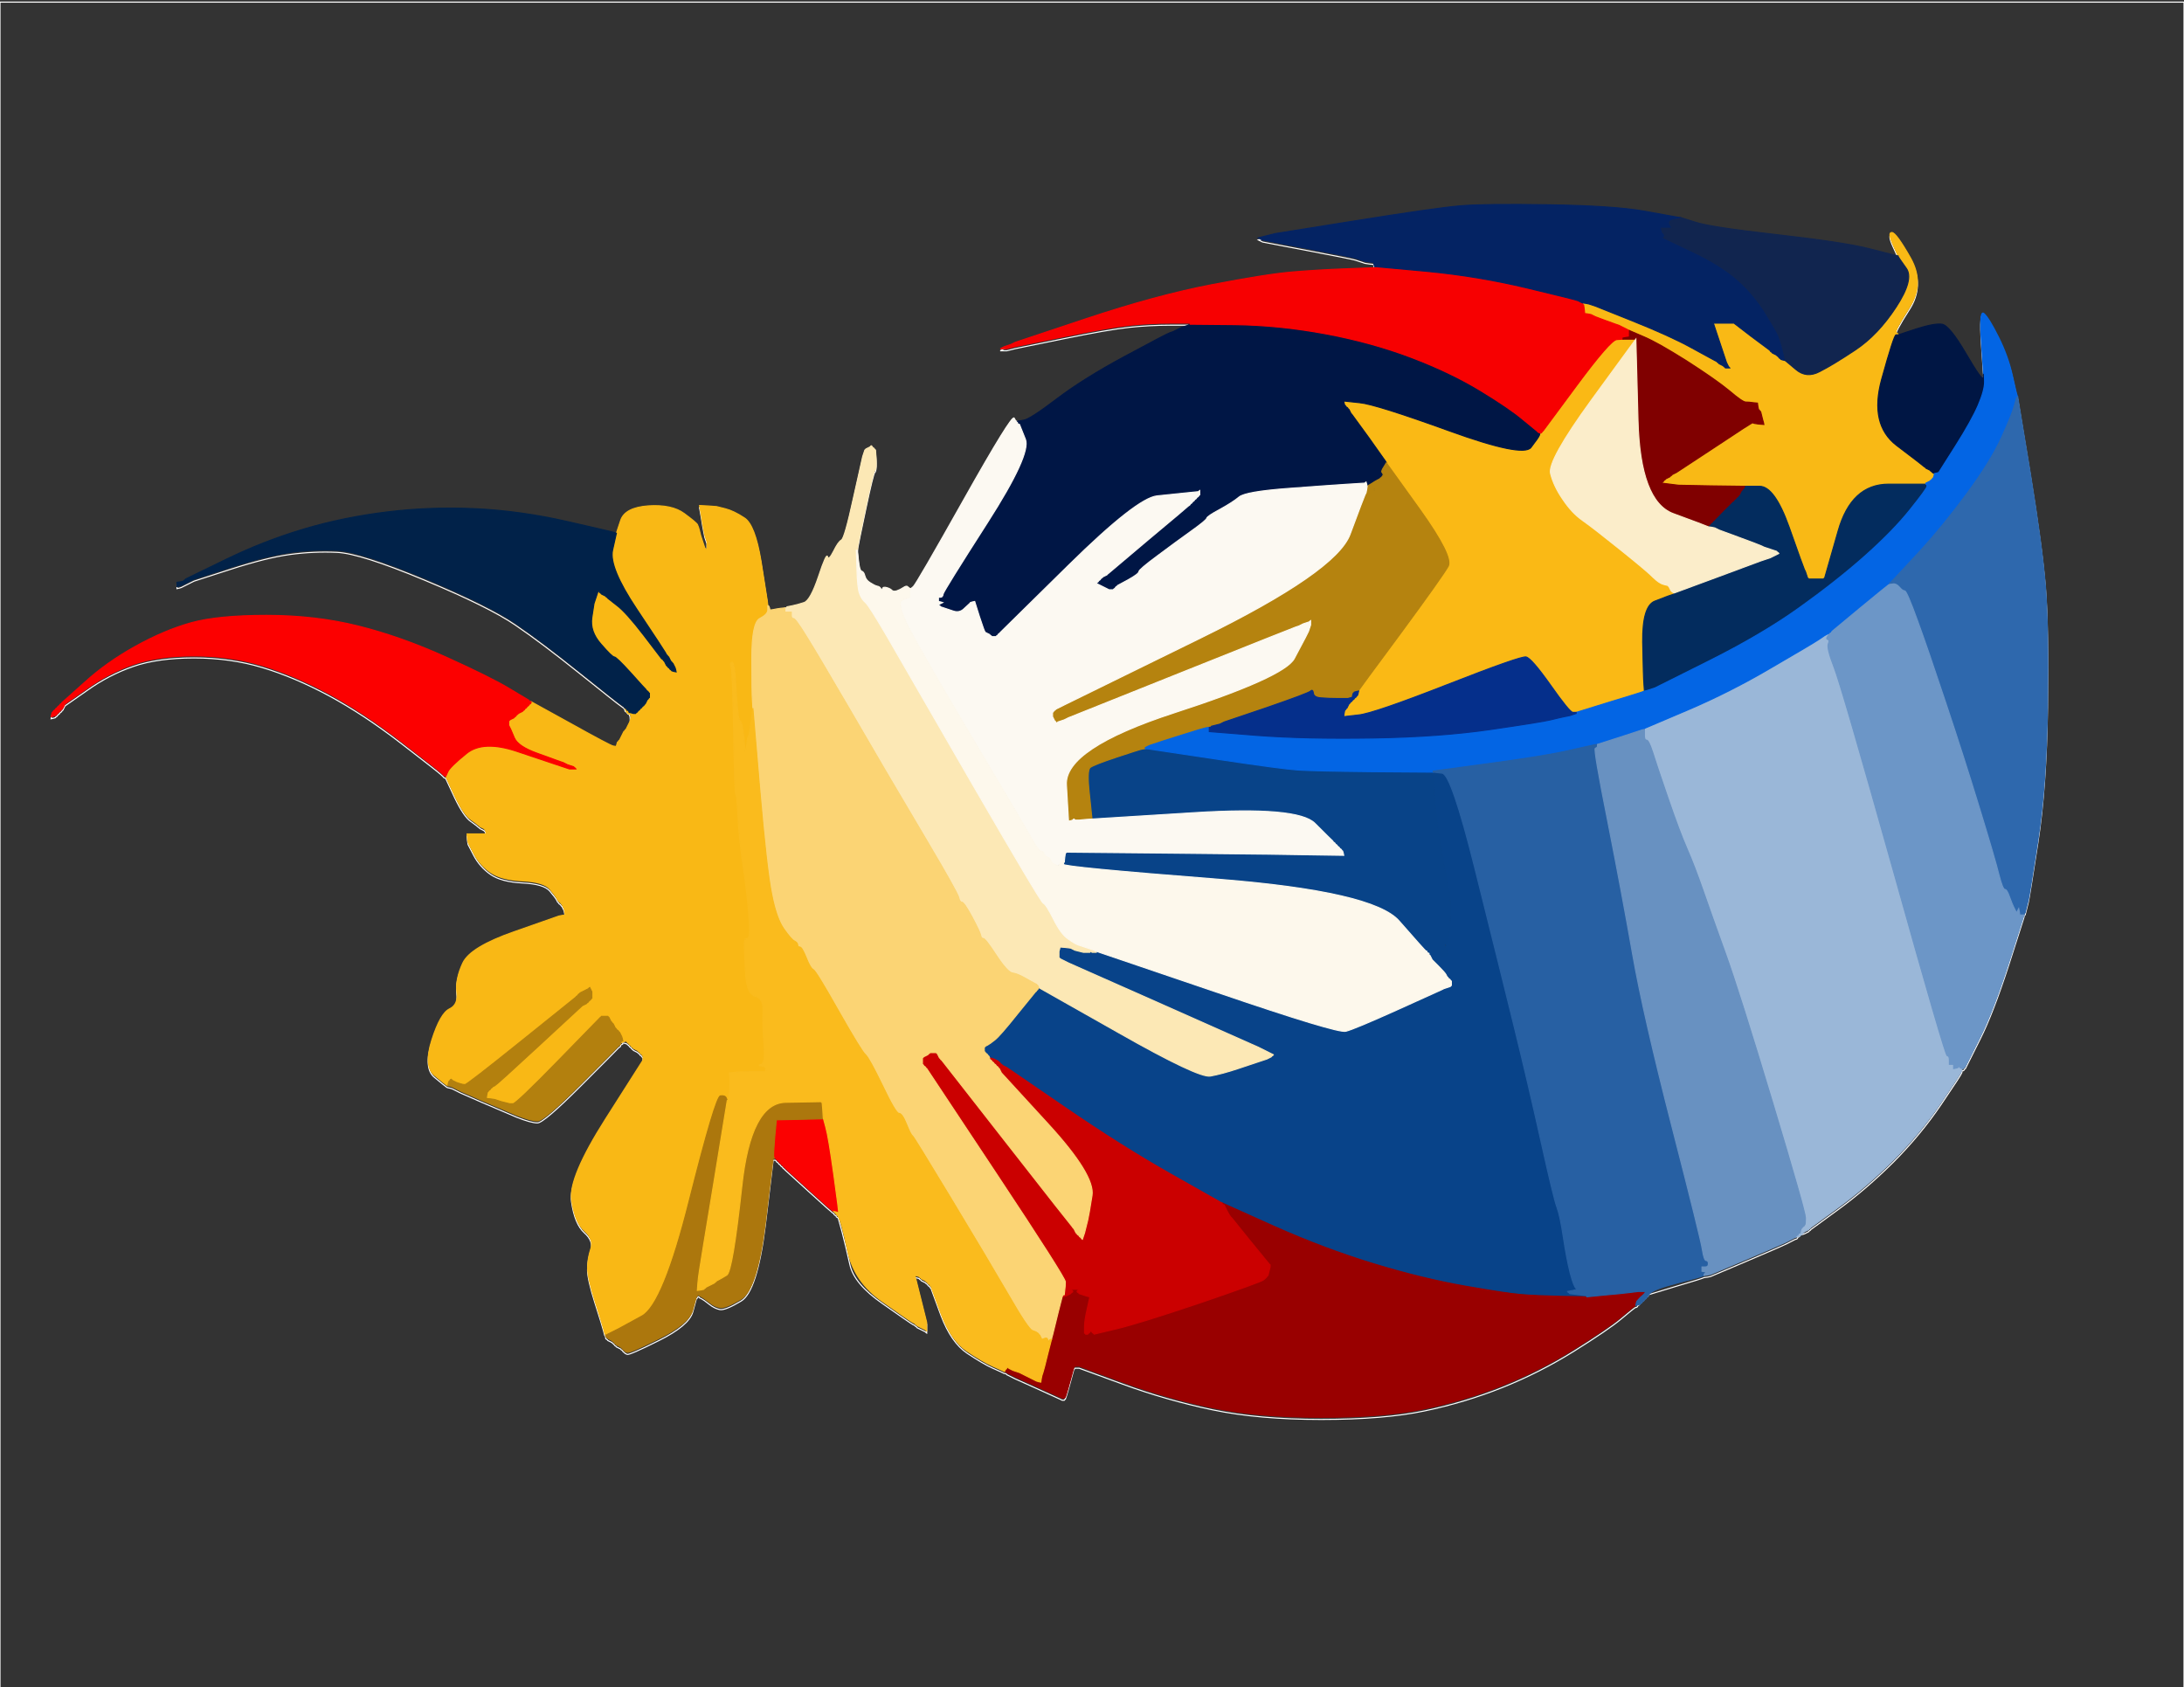
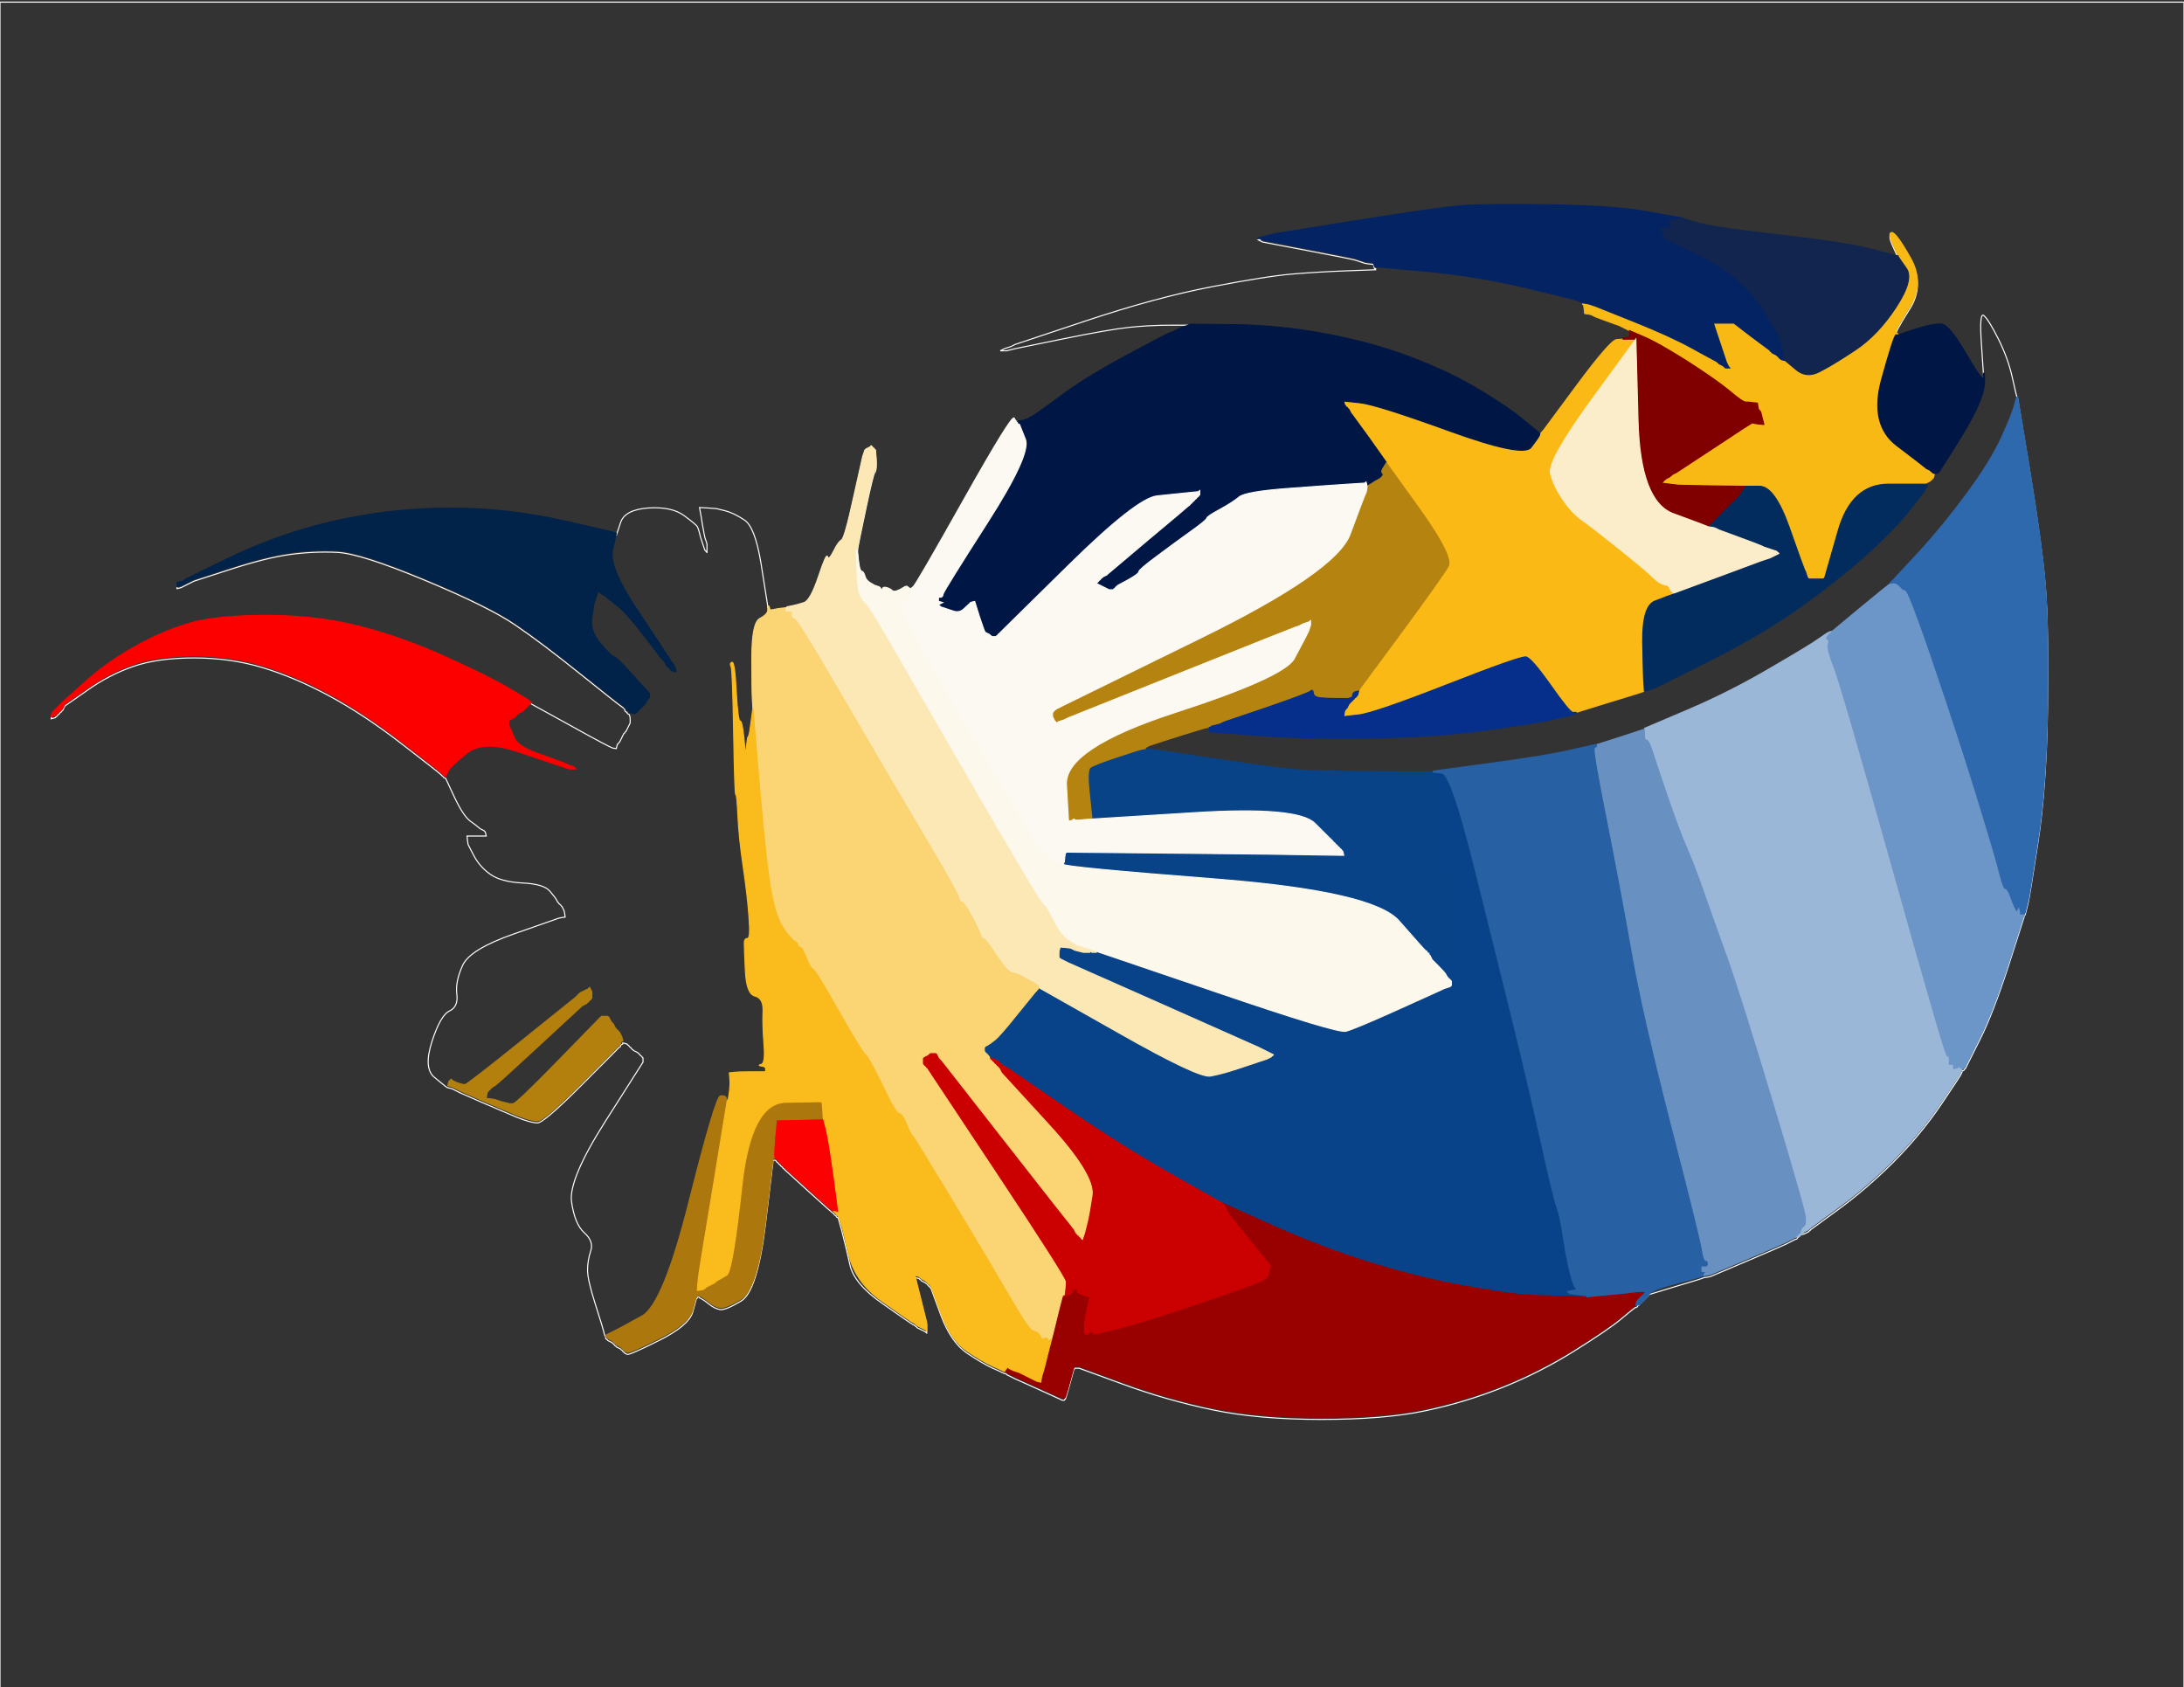
<svg xmlns="http://www.w3.org/2000/svg" width="1024" height="791">
  <rect width="100%" height="100%" fill="#333333" stroke="none" />
  <g>
    <title>Layer 1</title>
    <path fill-opacity="0" id="svg_1" fill="#000000" fill-rule="evenodd" stroke="#FFFFFF" stroke-width="0.5px" d="m0,396.5l0,-395.5l512,0l512,0l0,395.5l0,395.5l-512,0l-512,0l0,-395.5zm786.5,-293.7l1.5,0.2l7,2.2q7,2.3 38,5.8q31,3.5 43,6.5q12,3 13,3.3l1,0.2l-2.5,-5.5q-2.5,-5.5 -0.5,-5.5q2,0 8.8,12q6.7,12 -0.6,23.2q-7.2,11.3 -6.2,11.8q1,0.5 1,0.8l0,0.2l8.5,-2.8q8.5,-2.7 12,-2.2q3.5,0.5 11.3,13.8q7.7,13.2 8,11.2l0.2,-2l-1,-15q-1,-15 1.2,-13q2.3,2 6.8,11q4.5,9 6.5,18q2,9 2.3,9.5l0.2,0.5l5.8,35q5.7,35 7.2,53.5q1.5,18.5 1,56q-0.5,37.5 -4.5,63.5q-4,26 -4.5,28l-0.5,2l-0.5,2l-0.5,2l-0.3,0.2l-0.2,0.3l0,0.3l0,0.2l-7.2,22.5q-7.3,22.5 -13.3,34.5q-6,12 -6.5,13l-0.5,1l-0.3,0.2l-0.2,0.3l-0.2,0.3l-0.3,0.2l-0.3,0l-0.2,0l-0.2,1q-0.3,1 -9.8,15q-9.5,14 -22.2,26.8q-12.8,12.7 -25.8,22.2l-13,9.5l-0.2,0.3l-0.3,0.2l-0.3,0.2l-0.2,0.3l-1,0.5l-1,0.5l-1,0.3l-1,0.2l-0.2,0.5q-0.3,0.5 -0.6,0.5l-0.2,0l-0.2,0.5q-0.3,0.5 -0.6,0.5l-0.2,0l-0.5,0.2q-0.5,0.3 -3.5,1.8q-3,1.5 -19.5,8.5l-16.5,7l-1.5,0.3l-1.5,0.2l-0.5,0.2q-0.5,0.3 -13,4l-12.5,3.8l-0.2,0.5q-0.3,0.5 -0.6,0.5l-0.2,0l-0.2,0.5q-0.3,0.5 -0.6,0.5l-0.2,0l-0.2,0.5q-0.3,0.5 -0.6,0.5l-0.2,0l-0.2,0.5q-0.3,0.5 -0.6,0.5l-0.2,0l-0.2,0.5q-0.3,0.5 -0.6,0.5l-0.2,0l-0.2,0.5q-0.3,0.5 -0.6,0.5l-0.2,0l-0.5,0.2q-0.5,0.3 -6.5,5.3q-6,5 -22,15q-16,10 -33.5,17q-17.5,7 -36.5,11q-19,4 -48.5,4q-29.5,0 -51,-4.5q-21.5,-4.5 -42,-12l-20.5,-7.5l-1,0l-1,0l-0.2,0.3l-0.3,0.2l-1.5,5.5q-1.5,5.5 -2,7l-0.5,1.5l-0.3,0.2l-0.2,0.3l-0.5,0l-0.5,0l-1,-0.5q-1,-0.5 -11,-5l-10,-4.5l-1,-0.5l-1,-0.5l-1,-0.5l-1,-0.5l-0.2,-0.3l-0.3,-0.2l-0.3,0l-0.2,0l-0.5,-0.2q-0.5,-0.3 -5,-2.3q-4.5,-2 -12,-7q-7.5,-5 -12.3,-17.7l-4.7,-12.8l-0.3,-0.2l-0.2,-0.3l-0.2,-0.3l-0.3,-0.2l-0.3,-0.2l-0.2,-0.3l-0.2,-0.3l-0.3,-0.2l-0.3,-0.2l-0.2,-0.3l-1,-0.5l-1,-0.5l-0.2,-0.3l-0.3,-0.2l-0.3,-0.2l-0.2,-0.3l-1,-0.3l-1,-0.2l0.2,1l0.3,1l0.5,2l0.5,2l1,4q1,4 1.5,6l0.5,2l0.5,2l0.5,2l0,2l0,2l-0.3,-0.2l-0.2,-0.3l-1,-0.5l-1,-0.5l-1,-0.5l-1,-0.5l-0.2,-0.3l-0.3,-0.2l-0.3,-0.2l-0.2,-0.3l-1,-0.5q-1,-0.5 -14.2,-9.8q-13.3,-9.2 -15.3,-18.2q-2,-9 -3.7,-15.5l-1.8,-6.5l-0.5,-0.2q-0.5,-0.3 -0.5,-0.6l0,-0.2l-0.5,-0.2q-0.5,-0.3 -0.5,-0.6l0,-0.2l-0.5,-0.2q-0.5,-0.3 -11.5,-10.3l-11,-10l-0.2,-0.3l-0.3,-0.2l-0.3,-0.2l-0.2,-0.3l-0.2,-0.3l-0.3,-0.2l-0.3,-0.2l-0.2,-0.3l-0.2,-0.3l-0.3,-0.2l-0.3,-0.2l-0.2,-0.3l-0.2,-0.3l-0.3,-0.2l-0.3,-0.2l-0.2,-0.3l-0.2,-0.3l-0.3,-0.2l-0.3,0l-0.2,0l-0.2,0l-0.3,0l-3.7,30.8q-3.8,30.7 -11.3,35.2q-7.5,4.5 -10,4q-2.5,-0.5 -5,-2.5q-2.5,-2 -3.5,-2.5l-1,-0.5l-0.2,-0.3l-0.3,-0.2l-0.3,0.2l-0.2,0.3l-0.2,0.3l-0.3,0.2l-1.7,6.2q-1.8,6.3 -15.8,13.3q-14,7 -15,6.5l-1,-0.5l-0.2,-0.3l-0.3,-0.2l-0.3,-0.2l-0.2,-0.3l-0.2,-0.3l-0.3,-0.2l-0.3,-0.2l-0.2,-0.3l-1,-0.5l-1,-0.5l-0.2,-0.3l-0.3,-0.2l-0.3,-0.2l-0.2,-0.3l-0.2,-0.3l-0.3,-0.2l-0.3,-0.2l-0.2,-0.3l-1,-0.5l-1,-0.5l-0.2,-0.3l-0.3,-0.2l-0.3,-0.2l-0.2,-0.3l0,-0.3l0,-0.2l-0.2,-0.5l-0.3,-0.5l-0.5,-2q-0.5,-2 -4,-13q-3.5,-11 -3.5,-15.5q0,-4.5 1.5,-9q1.5,-4.5 -3,-8.5q-4.5,-4 -6,-14.5q-1.5,-10.5 16,-38l17.5,-27.5l0,-1l0,-1l-0.3,-0.2l-0.2,-0.3l-0.2,-0.3l-0.3,-0.2l-0.3,-0.2l-0.2,-0.3l-0.2,-0.3l-0.3,-0.2l-0.3,-0.2l-0.2,-0.3l-1,-0.5l-1,-0.5l-0.2,-0.3l-0.3,-0.2l-0.3,-0.2l-0.2,-0.3l-0.2,-0.3l-0.3,-0.2l-0.3,-0.2l-0.2,-0.3l-0.2,-0.3l-0.3,-0.2l-0.3,-0.2l-0.2,-0.3l-1,-0.3l-1,-0.2l0,0.2l0,0.3l-0.5,0.3l-0.5,0.2l0,0.2l0,0.3l-0.2,0.3l-0.3,0.2l-0.3,0.2q-0.2,0.3 -17.7,17.8q-17.5,17.5 -20.5,17.5q-3,0 -9.8,-2.7q-6.7,-2.8 -16.4,-7l-9.8,-4.3l-1,-0.5l-1,-0.5l-1,-0.5l-1,-0.5l-1,-0.3l-1,-0.2l-0.5,-0.2q-0.5,-0.3 -5.7,-4.6q-5.3,-4.2 -1.3,-16.7q4,-12.5 8.3,-14.5q4.2,-2 3.4,-8q-0.7,-6 2.8,-13.5q3.5,-7.5 24.2,-14.7l20.8,-7.3l1.5,-0.3l1.5,-0.2l-0.2,-1.5l-0.3,-1.5l-0.5,-1l-0.5,-1l-0.3,-0.2l-0.2,-0.3l-0.2,-0.3l-0.3,-0.2l-0.3,-0.2l-0.2,-0.3l-0.2,-0.3l-0.3,-0.2l-0.5,-1q-0.5,-1 -3.2,-4.2q-2.8,-3.3 -12.8,-3.8q-10,-0.5 -15,-4q-5,-3.5 -7.8,-8.8l-2.7,-5.2l-0.3,-2l-0.2,-2l4.5,0l4.5,0l-0.2,-1l-0.3,-1l-0.3,-0.2l-0.2,-0.3l-1,-0.5l-1,-0.5l-0.2,-0.3l-0.3,-0.2l-0.3,-0.2q-0.2,-0.3 -3.4,-2.6q-3.3,-2.2 -7.6,-11.2l-4.2,-9l-0.5,-0.2l-0.5,-0.3l-0.2,-0.3q-0.3,-0.2 -1.3,-1.2q-1,-1 -18.5,-14.5q-17.5,-13.5 -33.8,-22.3q-16.2,-8.7 -31.2,-13.2q-15,-4.5 -32,-4.5q-17,0 -28.5,4q-11.5,4 -21.7,11.3l-10.3,7.2l-0.5,1l-0.5,1l-0.3,0.2l-0.2,0.3l-0.2,0.3l-0.3,0.2l-0.3,0.2l-0.2,0.3l-0.2,0.3l-0.3,0.2l-0.3,0.2l-0.2,0.3l-0.2,0.3l-0.3,0.2l-0.3,0.2l-0.2,0.3l-1,0.3l-1,0.2l0.2,-1l0.3,-1l0.3,-0.2l0.2,-0.3l0.2,-0.3l0.3,-0.2l0.3,-0.2l0.2,-0.3l0.2,-0.3l0.3,-0.2l0.3,-0.2l0.2,-0.3l0.2,-0.3l0.3,-0.2l0.3,-0.2l0.2,-0.3l0.2,-0.3l0.3,-0.2l0.3,-0.2l0.2,-0.3l0.2,-0.3l0.3,-0.2l10.3,-9.2q10.2,-9.3 23.7,-16.8q13.5,-7.5 26,-11q12.5,-3.5 35.5,-3.5q23,0 43,5q20,5 41,14.5q21,9.5 29.8,14.8q8.7,5.2 9,5.4l0.2,0.3l0.5,0.3l0.5,0.2l18.5,10.2q18.5,10.3 20,10.6l1.5,0.2l0.2,-1l0.3,-1l0.3,-0.2l0.2,-0.3l0.2,-0.3l0.3,-0.2l0.5,-1l0.5,-1l0.5,-1l0.5,-1l0.3,-0.2l0.2,-0.3l0.2,-0.3l0.3,-0.2l0.5,-1l0.5,-1l0.5,-1l0.5,-1l0,-1.5q0,-1.5 -0.3,-2l-0.2,-0.5l-0.5,-0.2q-0.5,-0.3 -0.5,-0.6l0,-0.2l-0.5,-0.2q-0.5,-0.3 -0.5,-0.6l0,-0.2l-0.2,-0.5q-0.3,-0.5 -1.8,-1.5q-1.5,-1 -19.2,-15.2q-17.8,-14.3 -30.3,-22.8q-12.5,-8.5 -42.5,-21q-30,-12.5 -41,-13q-11,-0.5 -22,1q-11,1.5 -28,7l-17,5.5l-1,0.5l-1,0.5l-1,0.5l-1,0.5l-1,0.5l-1,0.5l-1,0.3l-1,0.2l0,-1l0,-1l1.5,-0.2l1.5,-0.3l0.2,-0.3l0.3,-0.2l0.3,-0.2l0.2,-0.3l1,-0.5l1,-0.5l17.5,-8.5q17.5,-8.5 36,-14q18.5,-5.5 39,-8q20.5,-2.5 41.5,-1.5q21,1 43,6q22,5 22.5,5.3l0.5,0.2l2,-6q2,-6 13,-6.8q11,-0.7 16.8,3.6q5.7,4.2 6.2,5.2q0.5,1 1,3l0.5,2l0.5,1.5l0.5,1.5l0.5,1.5l0.5,1.5l0.3,0.2l0.2,0.3l0.2,0.3l0.3,0.2l0,-2l0,-2l-0.5,-1.5l-0.5,-1.5l-0.5,-2.5q-0.5,-2.5 -1.2,-7l-0.8,-4.5l4,0.2l4,0.3l4,1q4,1 9,4.3q5,3.2 7.8,20.2q2.7,17 3,19l0.2,2l0.2,0q0.3,0 0.6,1l0.2,1l1.5,-0.2l1.5,-0.3l2,-0.3l2,-0.2l0.2,0l0.3,0l0.3,-0.2l0.2,-0.3l2.5,-0.5q2.5,-0.5 5.5,-1.5q3,-1 6.8,-12.3q3.7,-11.2 4.2,-9.2q0.5,2 2.8,-2.5q2.2,-4.5 3.7,-5.3q1.5,-0.7 5.7,-20l4.3,-19.2l0.5,-1.5l0.5,-1.5l0.3,-0.2l0.2,-0.3l1,-0.5l1,-0.5l0.2,-0.3l0.3,-0.2l0.3,0.2l0.2,0.3l0.2,0.3l0.3,0.2l0.3,0.2l0.2,0.3l0.2,0.3l0.3,0.2l0.3,4.5q0.2,4.5 -0.6,5q-0.7,0.5 -4.2,17q-3.5,16.5 -3.8,18.5l-0.2,2l0.5,4.8q0.5,4.7 1.5,5q1,0.2 1.5,2.2q0.5,2 2.5,3.2q2,1.3 3.2,1.6q1.3,0.2 1.8,1.2q0.5,1 0.8,0q0.2,-1 2,-0.5q1.7,0.5 2.4,1.3q0.8,0.7 2.3,0.2q1.5,-0.5 3,-1.5q1.5,-1 2,-0.5q0.5,0.5 1,0.8l0.5,0.2l1.2,-1q1.3,-1 23.8,-41q22.5,-40 23.2,-38.5q0.8,1.5 4.3,1.3q3.5,-0.3 16,-9.8q12.5,-9.5 32,-20q19.5,-10.5 21,-11l1.5,-0.5l1,-0.5l1,-0.5l1,-0.5l1,-0.5l1.5,-0.5l1.5,-0.5l0.5,-0.3l0.5,-0.2l0,-0.2l0,-0.3l-9.5,0q-9.5,0 -19,1q-9.5,1 -31.5,5.5l-22,4.5l-2,0.5l-2,0.5l-1.5,0l-1.5,0l1,-0.5l1,-0.5l1.5,-0.5l1.5,-0.5l1,-0.5l1,-0.5l33,-11q33,-11 59,-16q26,-5 38,-6q12,-1 25.5,-1.5l13.5,-0.5l0,-0.3l0,-0.2l-0.2,0l-0.3,0l-0.3,-1l-0.2,-1l-2,-0.2l-2,-0.3l-1.5,-0.5l-1.5,-0.5l-1.5,-0.5q-1.5,-0.5 -22.5,-4.5l-21,-4l-1,-0.5l-1,-0.5l2,-0.5l2,-0.5l2,-0.5l2,-0.5l37.5,-6q37.5,-6 49,-7q11.5,-1 42,-0.5q30.5,0.5 44.5,3q14,2.5 15.5,2.8z" />
-     <path id="svg_2" fill="#F9B815" fill-rule="evenodd" stroke="#F9B815" stroke-width="0.5px" d="m328,249l0.5,2l0.5,1.5l0.5,1.5l0.5,1.5l0.5,1.5l0.3,0.2l0.2,0.3l0.2,0.3l0.3,0.2l0,-2l0,-2l-0.5,-1.5l-0.5,-1.5l-0.5,-2.5q-0.5,-2.5 -1.2,-7l-0.8,-4.5l4,0.2l4,0.3l4,1q4,1 9,4.3q5,3.2 7.8,20.2q2.7,17 3,19l0.2,2l0,2q0,2 -3.8,4q-3.7,2 -3.7,18.5q0,16.5 0.3,20l0.2,3.5l-0.8,6q-0.7,6 -1.2,7l-0.5,1l-0.5,4l-0.5,4l-0.7,-8q-0.8,-8 -1.8,-8q-1,0 -1.8,-14q-0.7,-14 -2,-13.5q-1.2,0.5 -0.4,2q0.7,1.5 1.2,31q0.5,29.5 1,29q0.5,-0.5 1,10q0.5,10.5 2.5,24q2,13.5 3,25.5q1,12 0.3,10q-0.8,-2 -1.8,-2q-1,0 -1,2.2q0,2.3 0.5,13q0.5,10.8 4.5,11.8q4,1 3.8,7q-0.3,6 0.4,15.2q0.8,9.3 -1.2,9.8q-2,0.5 0,0.8q2,0.2 2,1.2l0,1l1,0.2l1,0.3l-1.5,0l-1.5,0l-6,0q-6,0 -8,0.3l-2,0.2l0.2,2.5q0.3,2.5 -0.2,6.5q-0.5,4 -0.8,4l-0.2,0l-0.5,-1.2q-0.5,-1.3 -2.7,-1q-2.3,0.2 -14.6,49q-12.2,48.7 -22.2,54.2q-10,5.5 -11,6l-1,0.5l-1,0.5l-1,0.5l-1,0.5l-1,0.5l-0.5,0.3l-0.5,0.2l-0.2,-0.5l-0.3,-0.5l-0.5,-2q-0.5,-2 -4,-13q-3.5,-11 -3.5,-15.5q0,-4.5 1.5,-9q1.5,-4.5 -3,-8.5q-4.5,-4 -6,-14.5q-1.5,-10.5 16,-38l17.5,-27.5l0,-1l0,-1l-0.3,-0.2l-0.2,-0.3l-0.2,-0.3l-0.3,-0.2l-0.3,-0.2l-0.2,-0.3l-0.2,-0.3l-0.3,-0.2l-0.3,-0.2l-0.2,-0.3l-1,-0.5l-1,-0.5l-0.2,-0.3l-0.3,-0.2l-0.3,-0.2l-0.2,-0.3l-0.2,-0.3l-0.3,-0.2l-0.3,-0.2l-0.2,-0.3l-0.2,-0.3l-0.3,-0.2l-0.3,-0.2l-0.2,-0.3l-0.2,-0.3q-0.3,-0.2 -1.6,0.3l-1.2,0.5l0.2,-1q0.3,-1 0.3,-1.5l0,-0.5l-0.5,-1l-0.5,-1l-0.3,-0.2l-0.2,-0.3l-0.2,-0.3l-0.3,-0.2l-0.3,-0.2l-0.2,-0.3l-0.2,-0.3l-0.3,-0.2l-0.5,-1l-0.5,-1l-0.3,-0.2l-0.2,-0.3l-0.2,-0.3l-0.3,-0.2l-0.5,-1l-0.5,-1l-0.3,-0.2l-0.2,-0.3l-1.5,0l-1.5,0l-0.2,0.3l-0.3,0.2l-19.7,20.2q-19.8,20.3 -21.3,20.3l-1.5,0l-2,-0.5l-2,-0.5l-1.5,-0.5l-1.5,-0.5l-2,-0.3l-2,-0.2l0.2,-1.5l0.3,-1.5l0.3,-0.2l0.2,-0.3l0.2,-0.3l0.3,-0.2l0.3,-0.2l0.2,-0.3l0.2,-0.3l0.3,-0.2l0.3,-0.2l0.2,-0.3l1,-0.5q1,-0.5 21,-19l20,-18.5l1,-0.5l1,-0.5l0.2,-0.3l0.3,-0.2l0.3,-0.2l0.2,-0.3l0.2,-0.3l0.3,-0.2l0.3,-0.2l0.2,-0.3l0.2,-0.3l0.3,-0.2l0,-1.5l0,-1.5l-0.5,-1l-0.5,-1l-0.3,0.2l-0.2,0.3l-1,0.5l-1,0.5l-1,0.5l-1,0.5l-0.2,0.3l-0.3,0.2l-0.3,0.2l-0.2,0.3l-0.2,0.3l-0.3,0.2l-0.3,0.2l-0.2,0.3l-25.5,20.5q-25.5,20.5 -26.5,20.5q-1,0 -2.5,-0.5l-1.5,-0.5l-1,-0.5l-1,-0.5l-0.2,-0.3l-0.3,-0.2l-0.3,0.2l-0.2,0.3l-0.2,0.3l-0.3,0.2l-0.3,1l-0.2,1l-0.5,-0.2q-0.5,-0.3 -5.7,-4.6q-5.3,-4.2 -1.3,-16.7q4,-12.5 8.3,-14.5q4.2,-2 3.4,-8q-0.7,-6 2.8,-13.5q3.5,-7.5 24.2,-14.7l20.8,-7.3l1.5,-0.3l1.5,-0.2l-0.2,-1.5l-0.3,-1.5l-0.5,-1l-0.5,-1l-0.3,-0.2l-0.2,-0.3l-0.2,-0.3l-0.3,-0.2l-0.3,-0.2l-0.2,-0.3l-0.2,-0.3l-0.3,-0.2l-0.5,-1q-0.5,-1 -3.2,-4.2q-2.8,-3.3 -12.8,-3.8q-10,-0.5 -15,-4q-5,-3.5 -7.8,-8.8l-2.7,-5.2l-0.3,-2l-0.2,-2l4.5,0l4.5,0l-0.2,-1l-0.3,-1l-0.3,-0.2l-0.2,-0.3l-1,-0.5l-1,-0.5l-0.2,-0.3l-0.3,-0.2l-0.3,-0.2q-0.2,-0.3 -3.4,-2.6q-3.3,-2.2 -7.6,-11.2l-4.2,-9l1,-2.2q1,-2.3 8.8,-8.6q7.7,-6.2 23.4,-1q15.8,5.3 17.3,5.8l1.5,0.5l1.5,0.5l1.5,0.5l1.5,0.5l1.5,0.5l1.5,0l1.5,0l-0.2,-0.3l-0.3,-0.2l-0.3,-0.2l-0.2,-0.3l-1.5,-0.5l-1.5,-0.5l-1,-0.5l-1,-0.5l-1.5,-0.5q-1.5,-0.5 -10.5,-3.8q-9,-3.2 -10.8,-7.2l-1.7,-4l-0.5,-1l-0.5,-1l0,-1l0,-1l0.3,-0.2l0.2,-0.3l1,-0.5l1,-0.5l0.2,-0.3l0.3,-0.2l0.3,-0.2l0.2,-0.3l0.2,-0.3l0.3,-0.2l0.3,-0.2l0.2,-0.3l1,-0.5l1,-0.5l0.2,-0.3l0.3,-0.2l0.3,-0.2l0.2,-0.3l0.2,-0.3l0.3,-0.2l0.3,-0.2l0.2,-0.3l0.2,-0.3l0.3,-0.2l0.3,-0.2l0.2,-0.3l0.2,-0.3l0.3,-0.2l0.3,-0.2l0.2,-0.3l0,-0.3l0,-0.2l18.5,10.2q18.5,10.3 20,10.6l1.5,0.2l0.2,-1l0.3,-1l0.3,-0.2l0.2,-0.3l0.2,-0.3l0.3,-0.2l0.5,-1l0.5,-1l0.5,-1l0.5,-1l0.3,-0.2l0.2,-0.3l0.2,-0.3l0.3,-0.2l0.5,-1l0.5,-1l0.5,-1l0.5,-1l0.3,-1.5q0.2,-1.5 -0.8,-1.7q-1,-0.3 -1.5,-1.6l-0.5,-1.2l1.8,1q1.7,1 2,1.2l0.2,0.3l0.5,0l0.5,0l0.2,-0.3l0.3,-0.2l0.3,-0.2l0.2,-0.3l0.2,-0.3l0.3,-0.2l0.3,-0.2l0.2,-0.3l0.2,-0.3l0.3,-0.2l0.3,-0.2l0.2,-0.3l0.2,-0.3l0.3,-0.2l0.3,-0.2l0.2,-0.3l0.2,-0.3l0.3,-0.2l0.5,-1l0.5,-1l0.3,-0.2l0.2,-0.3l0.2,-0.3l0.3,-0.2l0,-1l0,-1l-0.3,-0.2l-0.2,-0.3l-0.2,-0.3l-0.3,-0.2l-0.3,-0.2l-0.2,-0.3l-0.2,-0.3q-0.3,-0.2 -7,-7.7q-6.8,-7.5 -7.8,-7.5q-1,0 -6.2,-6q-5.3,-6 -4.3,-12.5l1,-6.5l0.5,-1.5l0.5,-1.5l0.5,-1.5l0.5,-1.5l0.3,0.2l0.2,0.3l0.2,0.3l0.3,0.2l0.3,0.2l0.2,0.3l1,0.5l1,0.5l0.2,0.3l0.3,0.2l0.3,0.2l0.2,0.3l4.2,3.3q4.3,3.2 12.6,14q8.2,10.7 8.4,11l0.3,0.2l0.3,0.2l0.2,0.3l0.2,0.3l0.3,0.2l0.5,1l0.5,1l0.3,0.2l0.2,0.3l0.2,0.3l0.3,0.2l0.3,0.2l0.2,0.3l0.2,0.3l0.3,0.2l0.3,0.2l0.2,0.3l1,0.3l1,0.2l-0.2,-1l-0.3,-1l-0.5,-1l-0.5,-1l-0.3,-0.2l-0.2,-0.3l-0.2,-0.3l-0.3,-0.2l-0.5,-1l-0.5,-1l-0.3,-0.2l-0.2,-0.3l-0.2,-0.3l-0.3,-0.2l-0.5,-1q-0.5,-1 -13.5,-20.5q-13,-19.5 -11.3,-27.5l1.8,-8l2,-6q2,-6 13,-6.8q11,-0.7 16.8,3.6q5.7,4.2 6.2,5.2q0.5,1 1,3z" />
    <path id="svg_3" fill="#FC0000" fill-rule="evenodd" stroke="#FC0000" stroke-width="0.5px" d="m247.8,328.2l0.2,0.3l0.5,0.3l0.5,0.2l0,0.2l0,0.3l-0.2,0.3l-0.3,0.2l-0.3,0.2l-0.2,0.3l-0.2,0.3l-0.3,0.2l-0.3,0.2l-0.2,0.3l-0.2,0.3l-0.3,0.2l-0.3,0.2l-0.2,0.3l-0.2,0.3l-0.3,0.2l-0.3,0.2l-0.2,0.3l-1,0.5l-1,0.5l-0.2,0.3l-0.3,0.2l-0.3,0.2l-0.2,0.3l-0.2,0.3l-0.3,0.2l-0.3,0.2l-0.2,0.3l-1,0.5l-1,0.5l-0.2,0.3l-0.3,0.2l0,1l0,1l0.5,1l0.5,1l1.7,4q1.8,4 10.8,7.2q9,3.3 10.5,3.8l1.5,0.5l1,0.5l1,0.5l1.5,0.5l1.5,0.5l0.2,0.3l0.3,0.2l0.3,0.2l0.2,0.3l-1.5,0l-1.5,0l-1.5,-0.5l-1.5,-0.5l-1.5,-0.5l-1.5,-0.5l-1.5,-0.5q-1.5,-0.5 -17.3,-5.8q-15.7,-5.2 -23.4,1q-7.8,6.3 -8.8,8.6l-1,2.2l-0.5,-0.2l-0.5,-0.3l-0.2,-0.3q-0.3,-0.2 -1.3,-1.2q-1,-1 -18.5,-14.5q-17.5,-13.5 -33.8,-22.3q-16.2,-8.7 -31.2,-13.2q-15,-4.5 -32,-4.5q-17,0 -28.5,4q-11.5,4 -21.7,11.3l-10.3,7.2l-0.5,1l-0.5,1l-0.3,0.2l-0.2,0.3l-0.2,0.3l-0.3,0.2l-0.3,0.2l-0.2,0.3l-0.2,0.3l-0.3,0.2l-0.3,0.2l-0.2,0.3l-0.2,0.3l-0.3,0.2l-0.3,0.2l-0.2,0.3l-1,0.3l-1,0.2l0.2,-1l0.3,-1l0.3,-0.2l0.2,-0.3l0.2,-0.3l0.3,-0.2l0.3,-0.2l0.2,-0.3l0.2,-0.3l0.3,-0.2l0.3,-0.2l0.2,-0.3l0.2,-0.3l0.3,-0.2l0.3,-0.2l0.2,-0.3l0.2,-0.3l0.3,-0.2l0.3,-0.2l0.2,-0.3l0.2,-0.3l0.3,-0.2l10.3,-9.2q10.2,-9.3 23.7,-16.8q13.5,-7.5 26,-11q12.5,-3.5 35.5,-3.5q23,0 43,5q20,5 41,14.5q21,9.5 29.8,14.8q8.7,5.2 9,5.4z" />
    <path id="svg_4" fill="#FAB915" fill-rule="evenodd" stroke="#FAB915" stroke-width="0.5px" d="m758,159.2l3,-0.2l3,0l3,0l-20.8,28.5q-20.7,28.5 -19.2,34.5q1.5,6 5.8,12.2q4.2,6.3 9.2,9.8q5,3.5 17.8,13.8q12.7,10.2 15.4,13q2.8,2.7 4.8,3.2l2,0.5l0.2,0.3l0.3,0.2l0.5,1l0.5,1l0.3,0.2l0.2,0.3l0.5,0.3l0.5,0.2l0,0.2l0,0.3l-1.5,0.5l-1.5,0.5l-6,2.3q-6,2.2 -5.8,19.2q0.3,17 0.6,20l0.2,3l-0.5,0.2q-0.5,0.3 -16,5l-15.5,4.8l-1.5,0q-1.5,0 -10.5,-12.8q-9,-12.7 -11.5,-13.2q-2.5,-0.5 -37,13q-34.5,13.5 -41.5,14.2l-7,0.8l0.2,-1.5l0.3,-1.5l0.3,-0.2l0.2,-0.3l0.2,-0.3l0.3,-0.2l0.5,-1l0.5,-1l0.3,-0.2l0.2,-0.3l0.2,-0.3l0.3,-0.2l0.3,-0.2q0.2,-0.3 0.4,-0.6l0.3,-0.2l0.3,-1l0.2,-1l0.2,0q0.3,0 0.6,-0.5l0.2,-0.5l0.2,0q0.3,0 0.6,-0.5l0.2,-0.5l0,-0.2q0,-0.3 19.8,-27q19.7,-26.8 22.2,-31.3q2.5,-4.5 -13.2,-26.5l-15.8,-22l-0.2,-0.5q-0.3,-0.5 -8,-11.3l-7.8,-10.7l-0.2,-0.3l-0.3,-0.2l-0.5,-1l-0.5,-1l-0.3,-0.2l-0.2,-0.3l-0.2,-0.3l-0.3,-0.2l-0.3,-0.2l-0.2,-0.3l-0.2,-0.3l-0.3,-0.2l-0.3,-1l-0.2,-1l7.5,0.8q7.5,0.7 42,13.2q34.5,12.5 38.3,7.8q3.7,-4.8 4,-5.8l0.2,-1l0.2,0l0.3,0l0.3,-0.2l0.2,-0.3l0.2,-0.3l0.3,-0.2l15.7,-21.2q15.8,-21.3 18.8,-21.6z" />
    <path id="svg_5" fill="#F9B915" fill-rule="evenodd" stroke="#F9B915" stroke-width="0.5px" d="m890,156.8l0,0.2l-1,0q-1,0 -6.8,21q-5.7,21 7,30.8q12.8,9.7 13,10l0.3,0.2l0.3,0.2l0.2,0.3l1,0.5l1,0.5l0.2,0.3l0.3,0.2l0.3,0.2l0.2,0.3l0.5,0.3l0.5,0.2l-0.2,1l-0.3,1l-0.3,0.2l-0.2,0.3l-0.2,0.3l-0.3,0.2l-0.3,0.2l-0.2,0.3l-1,0.5l-1,0.5l0,0.3l0,0.2l-17.5,0q-17.5,0 -23.7,22l-6.3,22l-0.3,0.2l-0.2,0.3l-3.5,0l-3.5,0l-0.2,-0.3l-0.3,-0.2l-0.5,-1.5l-0.5,-1.5l-0.5,-1q-0.5,-1 -7.2,-20q-6.8,-19 -13.8,-19l-7,0l-15.5,-0.2l-15.5,-0.3l-4,-0.5l-4,-0.5l0.2,-0.3l0.3,-0.2l0.3,-0.2l0.2,-0.3l0.2,-0.3l0.3,-0.2l0.3,-0.2l0.2,-0.3l1,-0.5l1,-0.5l0.2,-0.3l0.3,-0.2l0.3,-0.2l0.2,-0.3l1,-0.5l1,-0.5l17.8,-11.7q17.7,-11.8 18,-11.6q0.2,0.3 2.7,0.6l2.5,0.2l-0.2,-1l-0.3,-1l-0.5,-2l-0.5,-2l-0.3,-0.2l-0.2,-0.3l-0.2,-0.3l-0.3,-0.2l-0.3,-1.5l-0.2,-1.5l-2,-0.2q-2,-0.3 -3.5,-0.3q-1.5,0 -7.7,-5.3q-6.3,-5.2 -20,-14q-13.8,-8.7 -20.3,-11.4l-6.5,-2.8l-0.5,-0.2l-0.5,-0.3l-1,-0.5l-1,-0.5l-1,-0.5l-1,-0.5l-1.5,-0.5q-1.5,-0.5 -5.5,-2l-4,-1.5l-1,-0.5l-1,-0.5l-1.5,-0.3l-1.5,-0.2l-0.2,-2l-0.3,-2l-0.3,-0.2l-0.2,-0.3l0,-0.3l0,-0.2l1.5,0.2l1.5,0.3l1.5,0.5l1.5,0.5l17.5,7q17.5,7 27.5,12.5q10,5.5 11,6l1,0.5l0.2,0.3l0.3,0.2l0.3,0.2l0.2,0.3l1,0.5l1,0.5l0.2,0.3l0.3,0.2l0.3,0.2l0.2,0.3l1,0l1,0l-0.2,-0.3l-0.3,-0.2l-0.5,-1l-0.5,-1l-0.5,-1.5l-0.5,-1.5l-0.5,-1.5q-0.5,-1.5 -2,-6l-1.5,-4.5l-0.5,-1.5l-0.5,-1.5l-0.3,-0.2l-0.2,-0.3l5,0l5,0l8.2,6.3q8.3,6.2 8.6,6.4l0.2,0.3l0.2,0.3l0.3,0.2l0.3,0.2l0.2,0.3l1,0.5l1,0.5l0.2,0.3l0.3,0.2l0.3,0.2l0.2,0.3l0.2,0.3l0.3,0.2l0.3,0.2l0.2,0.3l1,0.3l1,0.2l5,4.2q5,4.3 11.2,1q6.3,-3.2 16.8,-10.2q10.5,-7 19,-20q8.5,-13 4.8,-18.2q-3.8,-5.3 -3.8,-5.6l0,-0.2l-2.5,-5.5q-2.5,-5.5 -0.5,-5.5q2,0 8.8,12q6.7,12 -0.6,23.2q-7.2,11.3 -6.2,11.8q1,0.5 1,0.8z" />
    <path id="svg_6" fill="#001644" fill-rule="evenodd" stroke="#001644" stroke-width="0.5px" d="m929.8,177l0.2,-2l0.2,0q0.3,0 0.3,4q0,4 -3,11q-3,7 -10.7,19.2l-7.8,12.3l-1,0.3l-1,0.2l-0.5,-0.2l-0.5,-0.3l-0.2,-0.3l-0.3,-0.2l-0.3,-0.2l-0.2,-0.3l-1,-0.5l-1,-0.5l-0.2,-0.3l-0.3,-0.2l-0.3,-0.2q-0.2,-0.3 -13,-10q-12.7,-9.8 -7,-30.8q5.8,-21 6.8,-21l1,0l8.5,-2.8q8.5,-2.7 12,-2.2q3.5,0.5 11.3,13.8q7.7,13.2 8,11.2z" />
    <path id="svg_7" fill="#032C5E" fill-rule="evenodd" stroke="#032C5E" stroke-width="0.5px" d="m885.5,227l17.5,0l0.2,0q0.3,0 0.3,1q0,1 -8,11q-8,10 -21.3,21.8q-13.2,11.7 -30.7,24.2q-17.5,12.5 -42.5,25l-25,12.5l-1.5,0.5l-1.5,0.5l-1,0.3l-1,0.2l-0.2,-3q-0.3,-3 -0.6,-20q-0.2,-17 5.8,-19.2l6,-2.3l1.5,-0.5l1.5,-0.5l0,-0.3l0,-0.2l19.5,-7.2q19.5,-7.3 21,-7.8l1.5,-0.5l1.5,-0.5l1.5,-0.5l1,-0.5l1,-0.5l1,-0.5l1,-0.5l-0.2,-0.3l-0.3,-0.2l-0.3,-0.2l-0.2,-0.3l-1.5,-0.5l-1.5,-0.5l-1.5,-0.5l-1.5,-0.5l-1,-0.5q-1,-0.5 -10.5,-4l-9.5,-3.5l-1,-0.5l-1,-0.5l-1.5,-0.3l-1.5,-0.2l0,-0.2l0,-0.3l0.2,-0.3l0.3,-0.2l0.3,-0.2l0.2,-0.3l0.2,-0.3l0.3,-0.2l0.3,-0.2l0.2,-0.3l0.2,-0.3l0.3,-0.2l0.3,-0.2l0.2,-0.3l0.2,-0.3l0.3,-0.2l3.7,-3.8q3.8,-3.7 4,-4l0.3,-0.2l0.3,-0.2l0.2,-0.3l0.2,-0.3l0.3,-0.2l0.3,-0.2l0.2,-0.3l0.2,-0.3l0.3,-0.2l0.3,-0.2l0.2,-0.3l0.2,-0.3l0.3,-0.2l0.5,-1l0.5,-1l0.3,-0.2l0.2,-0.3l0.2,-0.3l0.3,-0.2l0.3,-0.5l0.2,-0.5l7,0q7,0 13.8,19q6.7,19 7.2,20l0.5,1l0.5,1.5l0.5,1.5l0.3,0.2l0.2,0.3l3.5,0l3.5,0l0.2,-0.3l0.3,-0.2l6.3,-22q6.2,-22 23.7,-22z" />
    <path id="svg_8" fill="#084389" fill-rule="evenodd" stroke="#084389" stroke-width="0.5px" d="m671.8,363.5l-0.8,-1.5l0.5,0l0.5,0l4.2,0.5q4.3,0.5 15.3,44.5q11,44 18,72.5q7,28.5 13,55.5q6,27 7.5,31q1.5,4 3,14q1.5,10 3.2,16.8q1.8,6.7 2.8,7.2q1,0.5 -1.5,1l-2.5,0.5l0.2,0.3l0.3,0.2l0.3,0.2l0.2,0.3l4,0.5l4,0.5l0,0.3l0,0.2l-12,-0.2q-12,-0.3 -32,-2.8q-20,-2.5 -45.5,-9.5q-25.5,-7 -53,-18.7l-27.5,-11.8l-0.2,-0.5q-0.3,-0.5 -0.6,-0.5l-0.2,0l-0.5,-0.2q-0.5,-0.3 -23.5,-13.3q-23,-13 -50,-31.5l-27,-18.5l-1,-0.5l-1,-0.5l-0.2,-0.3l-0.3,-0.2l-0.3,-0.2l-0.2,-0.3l-0.2,-0.3l-0.3,-0.2l-0.3,-0.2l-0.2,-0.3l-1,-0.5l-1,-0.5l-1,-0.3l-1,-0.2l-0.2,-0.5l-0.3,-0.5l-0.3,-0.2l-0.2,-0.3l-0.2,-0.3l-0.3,-0.2l-0.3,-0.2l-0.2,-0.3l-0.2,-0.3l-0.3,-0.2l0,-1l0,-1l0.3,-0.2l0.2,-0.3l1,-0.5q1,-0.5 3.5,-2.5q2.5,-2 10.7,-12.3l8.3,-10.2l0.3,-0.2l0.2,-0.3l0.2,-0.3l0.3,-0.2l0.3,-0.5l0.2,-0.5l37.5,21.2q37.5,21.3 43,20.3q5.5,-1 13,-3.5q7.5,-2.5 9,-3l1.5,-0.5l1.5,-0.5l1.5,-0.5l1,-0.5l1,-0.5l0.2,-0.3l0.3,-0.2l0.3,-0.2l0.2,-0.3l-1,-0.5l-1,-0.5l-1,-0.5l-1,-0.5l-1,-0.5l-1,-0.5l-1,-0.5q-1,-0.5 -45,-20l-44,-19.5l-1,-0.5l-1,-0.5l-1,-0.5l-1,-0.5l-0.2,-0.3l-0.3,-0.2l0,-1.5l0,-1.5l0.3,-1l0.2,-1l2.5,0.2l2.5,0.3l1,0.5l1,0.5l2,0.5l2,0.5l1.5,0l1.5,0l0.2,-0.3l0.3,-0.2l0.3,0.2l0.2,0.3l1,0l1,0l0,-0.3l0,-0.2l56.5,19.2q56.5,19.3 60.5,18.3q4,-1 24,-10q20,-9 21,-9.5l1,-0.5l1.5,-0.5l1.5,-0.5l0.2,-0.3l0.3,-0.2l0,-1l0,-1l-0.3,-0.2l-0.2,-0.3l-0.2,-0.3l-0.3,-0.2l-0.3,-0.2l-0.2,-0.3l-0.2,-0.3l-0.3,-0.2l-0.5,-1q-0.5,-1 -3.5,-4l-3,-3l-0.5,-1l-0.5,-1l-0.3,-0.2l-0.2,-0.3l0,-0.3l0,-0.2l-0.2,-0.5l-0.3,-0.5l-0.3,0l-0.2,0l0,-0.2l0,-0.3l0.2,-0.3l0.3,-0.2l0.3,-0.2l0.2,-0.3l0.2,-0.3l0.3,-0.2l0.3,0.2l0.2,0.3l0.2,0.3l0.3,0.2l0.3,0.2l0.2,0.3l0.2,0.3l0.3,0.2l0.3,0.2q0.2,0.3 0.4,0.6l0.3,0.2l0.3,0.2l0.2,0.3l1.2,-0.7q1.3,-0.8 1.6,0.2l0.2,1l1,0l1,0l-0.2,-1l-0.3,-1l-0.5,-1q-0.5,-1 0.5,-3.5q1,-2.5 1.5,-11q0.5,-8.5 -1,-15q-1.5,-6.5 -4,-22q-2.5,-15.5 -2.5,-22q0,-6.5 -0.7,-8zm7.4,80.3q-0.2,-0.3 0,-0.6q0.3,-0.2 0.3,0.3q0,0.5 -0.3,0.3z" />
    <path id="svg_9" fill="#001645" fill-rule="evenodd" stroke="#001645" stroke-width="0.5px" d="m720.8,202.2l0.2,0.3l0.5,0.3l0.5,0.2l-0.2,1q-0.3,1 -4,5.8q-3.8,4.7 -38.3,-7.8q-34.5,-12.5 -42,-13.2l-7.5,-0.8l0.2,1l0.3,1l0.3,0.2l0.2,0.3l0.2,0.3l0.3,0.2l0.3,0.2l0.2,0.3l0.2,0.3l0.3,0.2l0.5,1l0.5,1l0.3,0.2l0.2,0.3l7.8,10.7q7.7,10.8 8,11.3l0.2,0.5l-1.2,2q-1.3,2 -0.8,2.5q0.5,0.5 0.5,1l0,0.5l-0.3,0.2l-0.2,0.3l-0.2,0.3l-0.3,0.2l-0.3,0.2l-0.2,0.3l-1,0.5q-1,0.5 -2,1q-1,0.5 0,2.2l1,1.8l-1,-0.2q-1,-0.3 -2,-1l-1,-0.8l-0.2,-1l-0.3,-1l-0.3,0.2l-0.2,0.3l-8,0.5q-8,0.5 -28,2q-20,1.5 -23,4q-3,2.5 -9,5.8q-6,3.2 -6.2,4.2q-0.3,1 -7.3,6q-7,5 -15.7,11.5q-8.8,6.5 -8.8,7.5q0,1 -5,3.8l-5,2.7l-0.2,0.3l-0.3,0.2l-0.3,0.2l-0.2,0.3l-0.2,0.3l-0.3,0.2l-0.3,0.2l-0.2,0.3l-0.2,0.3q-0.3,0.2 -0.6,1.2l-0.2,1l-1,0l-1,0l0.2,-1l0.3,-1l0.3,-0.2l0.2,-0.3l-1,-0.5l-1,-0.5l-1,-0.5l-1,-0.5l-0.2,-0.3l-0.3,-0.2l-0.3,1l-0.2,1l-1,0l-1,0l0.2,-1l0.3,-1l0.3,-0.2l0.2,-0.3l0.2,-0.3l0.3,-0.2l0.3,-0.2l0.2,-0.3l0.2,-0.3l0.3,-0.2l0.3,-0.2l0.2,-0.3l0.2,-0.3l0.3,-0.2l0.3,-0.2l0.2,-0.3l1,-0.5l1,-0.5l0.2,-0.3l0.3,-0.2l18.7,-15.8q18.8,-15.7 19,-16l0.3,-0.2l0.3,-0.2l0.2,-0.3l0.2,-0.3l0.3,-0.2l0.3,-0.2l0.2,-0.3l0.2,-0.3l0.3,-0.2l0.3,-0.2l0.2,-0.3l0.2,-0.3l0.3,-0.2l0.3,-0.2l0.2,-0.3l0.2,-0.3l0.3,-0.2l0.3,-0.2l0.2,-0.3l0.2,-0.3l0.3,-0.2l0,-1l0,-1l-0.3,0.2l-0.2,0.3l-5,0.5q-5,0.5 -14.5,1.5q-9.5,1 -41.5,32.5l-32,31.5l-0.2,0.3l-0.3,0.2l-0.3,0.2l-0.2,0.3l-0.2,0.3l-0.3,0.2l-0.3,0.2l-0.2,0.3l-1,0l-1,0l-0.2,-0.3l-0.3,-0.2l-0.3,-0.2l-0.2,-0.3l-1,-0.5l-1,-0.5l-0.2,-0.3q-0.3,-0.2 -2.6,-7.2l-2.2,-7l-1,0.2l-1,0.3l-0.2,0.3q-0.3,0.2 -2.6,2.4q-2.2,2.3 -5.2,1.3l-3,-1l-1.5,-0.5l-1.5,-0.5l-0.2,-0.3l-0.3,-0.2l-0.3,-0.2l-0.2,-0.3l1,-0.5l1,-0.5l-1,-0.3l-1,-0.2l0,-1l0,-1l1,0q1,0 1.2,-1.5q0.3,-1.5 20.8,-33.5q20.5,-32 17.8,-39l-2.8,-7l-0.5,-0.2l-0.5,-0.3l0,-0.3l0,-0.2l0,-0.2l0,-0.3l3,-0.5q3,-0.5 15.5,-10q12.5,-9.5 32,-20q19.5,-10.5 21,-11l1.5,-0.5l1,-0.5l1,-0.5l1,-0.5l1,-0.5l1.5,-0.5l1.5,-0.5l0.5,-0.3l0.5,-0.2l21,0.2q21,0.3 42.5,4.3q21.5,4 40,11q18.5,7 32.5,15.5q14,8.5 20.2,13.8q6.3,5.2 6.6,5.4z" />
    <path id="svg_10" fill="#012249" fill-rule="evenodd" stroke="#012249" stroke-width="0.5px" d="m288.5,249.8l0.5,0.2l-1.8,8q-1.7,8 11.3,27.5q13,19.5 13.5,20.5l0.5,1l0.3,0.2l0.2,0.3l0.2,0.3l0.3,0.2l0.5,1l0.5,1l0.3,0.2l0.2,0.3l0.2,0.3l0.3,0.2l0.5,1l0.5,1l0.3,1l0.2,1l-1,-0.2l-1,-0.3l-0.2,-0.3l-0.3,-0.2l-0.3,-0.2l-0.2,-0.3l-0.2,-0.3l-0.3,-0.2l-0.3,-0.2l-0.2,-0.3l-0.2,-0.3l-0.3,-0.2l-0.5,-1l-0.5,-1l-0.3,-0.2l-0.2,-0.3l-0.2,-0.3l-0.3,-0.2l-0.3,-0.2q-0.2,-0.3 -8.4,-11q-8.3,-10.8 -12.6,-14l-4.2,-3.3l-0.2,-0.3l-0.3,-0.2l-0.3,-0.2l-0.2,-0.3l-1,-0.5l-1,-0.5l-0.2,-0.3l-0.3,-0.2l-0.3,-0.2l-0.2,-0.3l-0.2,-0.3l-0.3,-0.2l-0.5,1.5l-0.5,1.5l-0.5,1.5l-0.5,1.5l-1,6.5q-1,6.5 4.3,12.5q5.2,6 6.2,6q1,0 7.8,7.5q6.7,7.5 7,7.7l0.2,0.3l0.2,0.3l0.3,0.2l0.3,0.2l0.2,0.3l0.2,0.3l0.3,0.2l0,1l0,1l-0.3,0.2l-0.2,0.3l-0.2,0.3l-0.3,0.2l-0.5,1l-0.5,1l-0.3,0.2l-0.2,0.3l-0.2,0.3l-0.3,0.2l-0.3,0.2l-0.2,0.3l-0.2,0.3l-0.3,0.2l-0.3,0.2l-0.2,0.3l-0.2,0.3l-0.3,0.2l-0.3,0.2l-0.2,0.3l-0.2,0.3l-0.3,0.2l-0.3,0.2l-0.2,0.3l-0.5,0l-0.5,0l-1,-0.3l-1,-0.2l-0.2,-0.5l-0.3,-0.5l-0.3,0l-0.2,0l-0.2,-0.5q-0.3,-0.5 -0.6,-0.5l-0.2,0l-0.2,-0.5q-0.3,-0.5 -1.8,-1.5q-1.5,-1 -19.2,-15.2q-17.8,-14.3 -30.3,-22.8q-12.5,-8.5 -42.5,-21q-30,-12.5 -41,-13q-11,-0.5 -22,1q-11,1.5 -28,7l-17,5.5l-1,0.5l-1,0.5l-1,0.5l-1,0.5l-1,0.5l-1,0.5l-1,0.3l-1,0.2l0,-1l0,-1l1.5,-0.2l1.5,-0.3l0.2,-0.3l0.3,-0.2l0.3,-0.2l0.2,-0.3l1,-0.5l1,-0.5l17.5,-8.5q17.5,-8.5 36,-14q18.5,-5.5 39,-8q20.5,-2.5 41.5,-1.5q21,1 43,6q22,5 22.5,5.3z" />
    <path id="svg_11" fill="#9AB7D8" fill-rule="evenodd" stroke="#9AB7D8" stroke-width="0.5px" d="m858,296.2l1,-0.2l0,1q0,1 -1.5,1.8q-1.5,0.7 -0.5,1q1,0.2 0.2,2.2q-0.7,2 2.8,11q3.5,9 27.8,95.5q24.2,86.5 25.2,86.5q1,0 1,2l0,2l1,0l1,0l0,1l0,1l1,-0.2l1,-0.3l0.2,-0.3l0.3,-0.2l0.3,0.2l0.2,0.3l0.5,0.3l0.5,0.2l-0.2,1q-0.3,1 -9.8,15q-9.5,14 -22.2,26.8q-12.8,12.7 -25.8,22.2l-13,9.5l-0.2,0.3l-0.3,0.2l-0.3,0.2l-0.2,0.3l-1,0.5l-1,0.5l-0.2,0.3l-0.3,0.2l-0.3,0.2l-0.2,0.3l-0.2,0.3l-0.3,0.2l-0.3,0.2l-0.2,0.3l-1,0.3l-1,0.2l0.2,-1l0.3,-1l0.3,-0.2l0.2,-0.3l0.2,-0.3l0.3,-0.2l0.3,-0.2l0.2,-0.3l0.2,-0.3l0.3,-0.2l0.3,-0.2l0.2,-0.3l0.2,-0.3l0.3,-0.2l0.3,-0.2l0.2,-0.3l0.2,-0.3q0.3,-0.2 0.3,-3.2q0,-3 -15.5,-54.5q-15.5,-51.5 -22,-69.5q-6.5,-18 -10.5,-29.5q-4,-11.5 -7.5,-19.5q-3.5,-8 -9,-24q-5.5,-16 -7.2,-21.5q-1.8,-5.5 -2.8,-5.5q-1,0 -1,-2.2l0,-2.3l0,-0.3l0,-0.2l0,-0.2l0,-0.3l20,-8.5q20,-8.5 39.2,-19.8q19.3,-11.2 23,-14q3.8,-2.7 4.8,-3z" />
    <path id="svg_12" fill="#084388" fill-rule="evenodd" stroke="#084388" stroke-width="0.5px" d="m535.5,351.2l1.5,-0.2l2,0.2l2,0.3l30,4.5q30,4.5 37.5,5q7.5,0.5 35,0.8l27.5,0.2l0.8,1.5q0.7,1.5 0.7,8q0,6.5 2.5,22q2.5,15.5 4,22q1.5,6.5 0.8,17.3q-0.8,10.7 -1.6,10q-0.7,-0.8 -0.7,0.2q0,1 0.5,2l0.5,1l0,1l0,1l-0.3,0.2l-0.2,0.3l-1,0l-1,0l-1,-0.5l-1,-0.5l-0.2,-0.3l-0.3,-0.2l-0.3,-0.2q-0.2,-0.3 -0.4,-0.6l-0.3,-0.2l-0.3,-0.2l-0.2,-0.3l-0.2,-0.3l-0.3,-0.2l-0.3,-0.2l-0.2,-0.3l-0.2,-0.3l-0.3,-0.2l-0.3,1.5l-0.2,1.5l-1,0q-1,0 -13,-14.5q-12,-14.5 -85,-20l-73,-5.5l0,-1l0,-1l0.2,0l0.3,0l0.3,-0.5l0.2,-0.5l0.2,-2l0.3,-2l0.3,-0.2l0.2,-0.3l52,0.5q52,0.5 65,0.8l13,0.2l-0.2,-1l-0.3,-1l-0.3,-0.2l-0.2,-0.3l-0.2,-0.3l-0.3,-0.2l-0.3,-0.2l-0.2,-0.3l-0.2,-0.3l-0.3,-0.2l-0.3,-0.2l-0.2,-0.3l-0.2,-0.3l-0.3,-0.2l-0.3,-0.2l-0.2,-0.3l-0.2,-0.3l-0.3,-0.2l-0.3,-0.2l-0.2,-0.3l-0.2,-0.3q-0.3,-0.2 -8.3,-8.2q-8,-8 -56.3,-5l-48.2,3l-1.2,-11.5q-1.3,-11.5 0.4,-12.7q1.8,-1.3 12.3,-4.8q10.5,-3.5 12,-3.8zm140.7,95.6q-0.2,-0.3 0,-0.6q0.3,-0.2 0.3,0.3q0,0.5 -0.3,0.3z" />
    <path id="svg_13" fill="#B5830F" fill-rule="evenodd" stroke="#B5830F" stroke-width="0.5px" d="m648.8,219l1.2,-2l15.8,22q15.7,22 13.2,26.5q-2.5,4.5 -22.2,31.3q-19.8,26.7 -19.8,27l0,0.2l-0.5,0.2q-0.5,0.3 -0.5,0.6l0,0.2l-0.5,0.2q-0.5,0.3 -0.5,0.6l0,0.2l-0.5,0.2q-0.5,0.3 -1.5,0.8l-1,0.5l-4.5,0q-4.5,0 -8,-0.3q-3.5,-0.2 -3.7,-2.2q-0.3,-2 -1.3,-1q-1,1 -20.7,7.8l-19.8,6.7l-1,0.5l-1,0.5l-2,0.5l-2,0.5l-0.2,0.3l-0.3,0.2l-0.3,0l-0.2,0l-1.5,0.2q-1.5,0.3 -11,3.3l-9.5,3l-1.5,0.5l-1.5,0.5l-1.5,0.5l-1.5,0.5l-1,0.5l-1,0.5l0,0.3l0,0.2l-1.5,0.2q-1.5,0.3 -12,3.8q-10.5,3.5 -12.3,4.8q-1.7,1.2 -0.4,12.7l1.2,11.5l-3,0.2l-3,0.3l-1,0l-1,0l-0.2,-0.3l-0.3,-0.2l-0.3,0.2l-0.2,0.3l-1,0.3l-1,0.2l-1,-17q-1,-17 50.5,-33.8q51.5,-16.7 56.3,-25.4q4.7,-8.8 5.2,-9.8l0.5,-1l0.5,-1l0.5,-1l0.5,-1.5l0.5,-1.5l0,-1l0,-1l-0.3,0.2l-0.2,0.3l-1.5,0.5l-1.5,0.5l-1,0.5l-1,0.5l-1.5,0.5q-1.5,0.5 -54,21.5l-52.5,21l-1,0.5l-1,0.5l-1.5,0.5l-1.5,0.5l-0.2,0.3l-0.3,0.2l-0.3,-0.2l-0.2,-0.3l-0.2,-0.3l-0.3,-0.2l-0.5,-1l-0.5,-1l0,-1l0,-1l0.3,-0.2l0.2,-0.3l0.2,-0.3l0.3,-0.2l0.3,-0.2l0.2,-0.3l1,-0.5l1,-0.5l1,-0.5l1,-0.5l63.8,-31.3q63.7,-31.2 70.2,-48.7q6.5,-17.5 7,-18.5l0.5,-1l0.3,-1.5l0.2,-1.5l2,-1.2q2,-1.3 3,-1.8l1,-0.5l0.2,-0.3l0.3,-0.2l0.3,-0.2l0.2,-0.3l0.2,-0.3l0.3,-0.2l0,-0.5q0,-0.5 -0.5,-1q-0.5,-0.5 0.8,-2.5zm-4.6,10.8q-0.2,-0.3 0,-0.6q0.3,-0.2 0.3,0.3q0,0.5 -0.3,0.3z" />
    <path id="svg_14" fill="#990000" fill-rule="evenodd" stroke="#990000" stroke-width="0.5px" d="m573,565l0,-1l24,10.8q24,10.7 47,17.7q23,7 43,10.5q20,3.5 26.5,4q6.5,0.5 18.5,0.8l12,0.2l8,-0.8q8,-0.7 12,-1.2l4,-0.5l2.5,0q2.5,0 2.5,0.3l0,0.2l-0.5,0.2q-0.5,0.3 -0.5,0.6l0,0.2l-0.5,0.2q-0.5,0.3 -0.5,0.6l0,0.2l-0.5,0.2q-0.5,0.3 -0.5,0.6l0,0.2l-0.5,0.2q-0.5,0.3 -0.5,0.6l0,0.2l-0.5,0.2q-0.5,0.3 -0.5,0.6l0,0.2l-0.5,0.2q-0.5,0.3 -0.5,0.6l0,0.2l-0.5,0.2q-0.5,0.3 -6.5,5.3q-6,5 -22,15q-16,10 -33.5,17q-17.5,7 -36.5,11q-19,4 -48.5,4q-29.5,0 -51,-4.5q-21.5,-4.5 -42,-12l-20.5,-7.5l-1,0l-1,0l-0.2,0.3l-0.3,0.2l-1.5,5.5q-1.5,5.5 -2,7l-0.5,1.5l-0.3,0.2l-0.2,0.3l-0.5,0l-0.5,0l-1,-0.5q-1,-0.5 -11,-5l-10,-4.5l-1,-0.5l-1,-0.5l-1,-0.5l-1,-0.5l-0.2,-0.3l-0.3,-0.2l-0.3,0l-0.2,0l0.2,-0.5l0.3,-0.5l0.3,-0.2l0.2,-0.3l0.2,-0.3l0.3,-0.2l0.3,0.2l0.2,0.3l1,0.5l1,0.5l1.5,0.5l1.5,0.5l3,1.5q3,1.5 4,2l1,0.5l1,0.3l1,0.2l0.2,-1.5l0.3,-1.5l0.5,-1.5q0.5,-1.5 2.2,-8.5l1.8,-7l0.2,-1l0.3,-1l0.5,-2q0.5,-2 2.2,-9l1.8,-7l0.5,-0.2q0.5,-0.3 0.5,-0.6l0,-0.2l1.5,-0.2l1.5,-0.3l0.2,-0.3l0.3,-0.2l0.3,-0.2l0.2,-0.3l-0.2,-0.3l-0.3,-0.2l-0.3,-0.2l-0.2,-0.3l2,0l2,0l-0.2,0.3l-0.3,0.2l-0.3,0.2l-0.2,0.3l0.2,0.3l0.3,0.2l0.3,0.2l0.2,0.3l1.5,0.5l1.5,0.5l1,0.3l1,0.2l-1.2,5.5q-1.3,5.5 -1.3,8.5l0,3l0.3,0.2l0.2,0.3l0.5,0l0.5,0l0.2,-0.3l0.3,-0.2l0.3,-0.2l0.2,-0.3l0.2,-0.3l0.3,-0.2l0.3,0.2l0.2,0.3l0.2,0.3l0.3,0.2l0.3,0.2l0.2,0.3l10.5,-2.5q10.5,-2.5 39.3,-12.2q28.7,-9.8 29.7,-10.8q1,-1 1.3,-1.2l0.2,-0.3l0.2,-0.3l0.3,-0.2l0.5,-2l0.5,-2l0,-0.5l0,-0.5l-0.3,-0.2q-0.2,-0.3 -9,-11l-8.7,-10.8l-0.3,-0.2l-0.2,-0.3l-0.2,-0.3q-0.3,-0.2 -1,-2.2q-0.8,-2 -1.8,-2q-1,0 -1,-1z" />
    <path id="svg_15" fill="#FCE8B5" fill-rule="evenodd" stroke="#FCE8B5" stroke-width="0.5px" d="m407,210l1,-0.5l0.2,-0.3l0.3,-0.2l0.3,0.2l0.2,0.3l0.2,0.3l0.3,0.2l0.3,0.2l0.2,0.3l0.2,0.3l0.3,0.2l0.3,4.5q0.2,4.5 -0.6,5q-0.7,0.5 -4.2,17q-3.5,16.5 -3.8,18.5l-0.2,2l-0.2,0l-0.3,0l0.3,8.8q0.2,8.7 1.2,11.4q1,2.8 2.8,4.3q1.7,1.5 10,15.7q8.2,14.3 40.2,69.6q32,55.2 33.2,55.7q1.3,0.5 4.8,7.5q3.5,7 6.8,9.2q3.2,2.3 4.7,2.8l1.5,0.5l1.5,0.5l1.5,0.5l1.5,0.5l1.5,0.5l0.5,0.3l0.5,0.2l0,0.2l0,0.3l-1,0l-1,0l-0.2,-0.3l-0.3,-0.2l-0.3,0.2l-0.2,0.3l-1.5,0l-1.5,0l-2,-0.5l-2,-0.5l-1,-0.5l-1,-0.5l-2.5,-0.3l-2.5,-0.2l-0.2,1l-0.3,1l0,1.5l0,1.5l0.3,0.2l0.2,0.3l1,0.5l1,0.5l1,0.5l1,0.5l44,19.5q44,19.5 45,20l1,0.5l1,0.5l1,0.5l1,0.5l1,0.5l1,0.5l1,0.5l-0.2,0.3l-0.3,0.2l-0.3,0.2l-0.2,0.3l-1,0.5l-1,0.5l-1.5,0.5l-1.5,0.5l-1.5,0.5q-1.5,0.5 -9,3q-7.5,2.5 -13,3.5q-5.5,1 -43,-20.3l-37.5,-21.2l-0.2,-0.5l-0.3,-0.5l-0.3,-0.2l-0.2,-0.3l-1,-0.5q-1,-0.5 -4.5,-2.5q-3.5,-2 -5.7,-2.3q-2.3,-0.2 -7.6,-8.2q-5.2,-8 -6.2,-8q-1,0 -1.2,-1.5q-0.3,-1.5 -4,-8.5q-3.8,-7 -4.8,-7q-1,0 -1.5,-2.2q-0.5,-2.3 -15,-26.8q-14.5,-24.5 -19.5,-33q-5,-8.5 -18.2,-31.2q-13.3,-22.8 -18.6,-31.3q-5.2,-8.5 -6.2,-8.5q-1,0 -1,-1.5l0,-1.5l-1.5,0l-1.5,0l0,-1l0,-1l0.2,0l0.3,0l0.3,-0.2l0.2,-0.3l2.5,-0.5q2.5,-0.5 5.5,-1.5q3,-1 6.8,-12.3q3.7,-11.2 4.2,-9.2q0.5,2 2.8,-2.5q2.2,-4.5 3.7,-5.3q1.5,-0.7 5.7,-20l4.3,-19.2l0.5,-1.5l0.5,-1.5l0.3,-0.2l0.2,-0.3l1,-0.5z" />
    <path id="svg_16" fill="#FCF9F2" fill-rule="evenodd" stroke="#FCF9F2" stroke-width="0.5px" d="m476.8,198l0.2,0l0,0.2l0,0.3l0.5,0.3l0.5,0.2l2.8,7q2.7,7 -17.8,39q-20.5,32 -20.8,33.5q-0.2,1.5 -1.2,1.5l-1,0l0,1l0,1l1,0.2l1,0.3l-1,0.5l-1,0.5l0.2,0.3l0.3,0.2l0.3,0.2l0.2,0.3l1.5,0.5l1.5,0.5l3,1q3,1 5.2,-1.3q2.3,-2.2 2.6,-2.4l0.2,-0.3l1,-0.3l1,-0.2l2.2,7q2.3,7 2.6,7.2l0.2,0.3l1,0.5l1,0.5l0.2,0.3l0.3,0.2l0.3,0.2l0.2,0.3l1,0l1,0l0.2,-0.3l0.3,-0.2l0.3,-0.2l0.2,-0.3l0.2,-0.3l0.3,-0.2l0.3,-0.2l0.2,-0.3l32,-31.5q32,-31.5 41.5,-32.5q9.5,-1 14.5,-1.5l5,-0.5l0.2,-0.3l0.3,-0.2l0,1l0,1l-0.3,0.2l-0.2,0.3l-0.2,0.3l-0.3,0.2l-0.3,0.2l-0.2,0.3l-0.2,0.3l-0.3,0.2l-0.3,0.2l-0.2,0.3l-0.2,0.3l-0.3,0.2l-0.3,0.2l-0.2,0.3l-0.2,0.3l-0.3,0.2l-0.3,0.2l-0.2,0.3l-0.2,0.3l-0.3,0.2l-0.3,0.2q-0.2,0.3 -19,16l-18.7,15.8l-0.3,0.2l-0.2,0.3l-1,0.5l-1,0.5l-0.2,0.3l-0.3,0.2l-0.3,0.2l-0.2,0.3l-0.2,0.3l-0.3,0.2l-0.3,0.2l-0.2,0.3l-0.2,0.3l-0.3,0.2l-0.3,0.2l-0.2,0.3l1,0.5l1,0.5l1,0.5l1,0.5l1,0.5l1,0.5l1,0l1,0l0.2,-0.3l0.3,-0.2l0.3,-0.2l0.2,-0.3l0.2,-0.3l0.3,-0.2l0.3,-0.2l0.2,-0.3l5,-2.7q5,-2.8 5,-3.8q0,-1 8.8,-7.5q8.7,-6.5 15.7,-11.5q7,-5 7.3,-6q0.2,-1 6.2,-4.2q6,-3.3 9,-5.8q3,-2.5 23,-4q20,-1.5 28,-2l8,-0.5l0.2,-0.3l0.3,-0.2l0.3,1l0.2,1l-0.2,1.5l-0.3,1.5l-0.5,1q-0.5,1 -7,18.5q-6.5,17.5 -70.2,48.7l-63.8,31.3l-1,0.5l-1,0.5l-1,0.5l-1,0.5l-0.2,0.3l-0.3,0.2l-0.3,0.2l-0.2,0.3l-0.2,0.3l-0.3,0.2l0,1l0,1l0.5,1l0.5,1l0.3,0.2l0.2,0.3l0.2,0.3l0.3,0.2l0.3,-0.2l0.2,-0.3l1.5,-0.5l1.5,-0.5l1,-0.5l1,-0.5l52.5,-21q52.5,-21 54,-21.5l1.5,-0.5l1,-0.5l1,-0.5l1.5,-0.5l1.5,-0.5l0.2,-0.3l0.3,-0.2l0,1l0,1l-0.5,1.5l-0.5,1.5l-0.5,1l-0.5,1l-0.5,1q-0.5,1 -5.2,9.8q-4.8,8.7 -56.3,25.4q-51.5,16.8 -50.5,33.8l1,17l1,-0.2l1,-0.3l0.2,-0.3l0.3,-0.2l0.3,0.2l0.2,0.3l1,0l1,0l3,-0.3l3,-0.2l48.2,-3q48.3,-3 56.3,5q8,8 8.3,8.2l0.2,0.3l0.2,0.3l0.3,0.2l0.3,0.2l0.2,0.3l0.2,0.3l0.3,0.2l0.3,0.2l0.2,0.3l0.2,0.3l0.3,0.2l0.3,0.2l0.2,0.3l0.2,0.3l0.3,0.2l0.3,0.2l0.2,0.3l0.2,0.3l0.3,0.2l0.3,1l0.2,1l-13,-0.2q-13,-0.3 -65,-0.8l-52,-0.5l-0.2,0.3l-0.3,0.2l-0.3,2l-0.2,2l-0.5,0.2q-0.5,0.3 -0.5,0.6l0,0.2l-0.5,0.2q-0.5,0.3 -1.5,0.3l-1,0l-1,-0.5q-1,-0.5 -1.5,-1.8q-0.5,-1.2 -1.5,-1.4q-1,-0.3 -1.5,-1.6q-0.5,-1.2 -1.5,-1.2q-1,0 -4.5,-6.2q-3.5,-6.3 -27,-45.8q-23.5,-39.5 -30,-52q-6.5,-12.5 -3.3,-13.8l3.3,-1.2l0,-0.5l0,-0.5l0,-1l0,-1l0.3,-0.5l0.2,-0.5l1.2,-1q1.3,-1 23.8,-41q22.5,-40 23.5,-38q1,2 1.3,2z" />
    <path id="svg_17" fill="#FB0101" fill-rule="evenodd" stroke="#FB0101" stroke-width="0.5px" d="m386,524.2l0,-0.2l1.2,4.5q1.3,4.5 3.8,23q2.5,18.5 2.2,18.5l-0.2,0l-0.2,-0.5q-0.3,-0.5 -0.6,-0.5l-0.2,0l-0.2,-0.5q-0.3,-0.5 -0.6,-0.5l-0.2,0l-0.5,-0.2q-0.5,-0.3 -11.5,-10.3l-11,-10l-0.2,-0.3l-0.3,-0.2l-0.3,-0.2l-0.2,-0.3l-0.2,-0.3l-0.3,-0.2l-0.3,-0.2l-0.2,-0.3l-0.2,-0.3l-0.3,-0.2l-0.3,-0.2l-0.2,-0.3l-0.2,-0.3l-0.3,-0.2l-0.3,-0.2l-0.2,-0.3l-0.2,-0.3l-0.3,-0.2l-0.3,0l-0.2,0l-0.2,-0.5q-0.3,-0.5 0.4,-9l0.8,-8.5l11,-0.2l11,-0.3l0,-0.3z" />
-     <path id="svg_18" fill="#0365E4" fill-rule="evenodd" stroke="#0365E4" stroke-width="0.5px" d="m945.8,185.5l0.2,0.5l-0.2,0q-0.3,0 -1.3,4q-1,4 -6,15q-5,11 -16,26q-11,15 -22.7,27.8l-11.8,12.7l-0.2,0.3l-0.3,0.2l-0.3,0.2l-0.2,0.3l-0.2,0.3l-0.3,0.2l-0.3,0.2l-0.2,0.3l0,0.3l0,0.2l-0.5,0.2q-0.5,0.3 -13.5,11l-13,10.8l-0.5,0.2q-0.5,0.3 -0.5,0.6l0,0.2l-1,0.2q-1,0.3 -4.2,2.6q-3.3,2.2 -22.6,13.4q-19.2,11.3 -39.2,19.8l-20,8.5l0,0.3l0,0.2l-1,0.2q-1,0.3 -11,3.6l-10,3.2l-1.5,0.2q-1.5,0.3 -12.5,2.8q-11,2.5 -37,6l-26,3.5l0,0.3l0,0.2l-0.5,0l-0.5,0l-27.5,-0.2q-27.5,-0.3 -35,-0.8q-7.5,-0.5 -37.5,-5l-30,-4.5l-2,-0.3l-2,-0.2l0,-0.2l0,-0.3l1,-0.5l1,-0.5l1.5,-0.5l1.5,-0.5l1.5,-0.5l1.5,-0.5l9.5,-3q9.5,-3 11,-3.3l1.5,-0.2l0,1l0,1l22.5,1.8q22.5,1.7 54,1.2q31.5,-0.5 55.5,-4q24,-3.5 28,-4.5q4,-1 6.5,-1.5l2.5,-0.5l1.5,-0.5l1.5,-0.5l0,-0.3l0,-0.2l15.5,-4.8q15.5,-4.7 16,-5l0.5,-0.2l1,-0.2l1,-0.3l1.5,-0.5l1.5,-0.5l25,-12.5q25,-12.5 42.5,-25q17.5,-12.5 30.7,-24.2q13.3,-11.8 21.3,-21.8q8,-10 8,-11q0,-1 -0.3,-1l-0.2,0l0,-0.2l0,-0.3l1,-0.5l1,-0.5l0.2,-0.3l0.3,-0.2l0.3,-0.2l0.2,-0.3l0.2,-0.3l0.3,-0.2l0.3,-1l0.2,-1l1,-0.2l1,-0.3l7.8,-12.3q7.7,-12.2 10.7,-19.2q3,-7 3,-11q0,-4 -0.3,-4l-0.2,0l-1,-15q-1,-15 1.2,-13q2.3,2 6.8,11q4.5,9 6.5,18q2,9 2.3,9.5z" />
    <path id="svg_19" fill="#FDF8EC" fill-rule="evenodd" stroke="#FDF8EC" stroke-width="0.5px" d="m401.8,266.8l-0.3,-8.8l0.3,0l0.2,0l0.5,4.8q0.5,4.7 1.5,5q1,0.2 1.5,2.2q0.5,2 2.5,3.2q2,1.3 3.2,1.6q1.3,0.2 1.8,1.2q0.5,1 0.8,0q0.2,-1 2,-0.5q1.7,0.5 2.4,1.3q0.8,0.7 2.3,0.2q1.5,-0.5 3,-1.5q1.5,-1 2,-0.5q0.5,0.5 1,0.8l0.5,0.2l-0.2,0.5l-0.3,0.5l0,1l0,1l0,0.5l0,0.5l-3.3,1.2q-3.2,1.3 3.3,13.8q6.5,12.5 30,52q23.5,39.5 27,45.8q3.5,6.2 4.5,6.2q1,0 1.5,1.2q0.5,1.3 1.5,1.6q1,0.2 1.5,1.4q0.5,1.3 1.5,1.8l1,0.5l1,0.3q1,0.2 1,-0.8q0,-1 1,-1l1,0l-0.5,1.2q-0.5,1.3 72.5,7q73,5.8 85,19.6q12,13.7 12.5,14l0.5,0.2l0,0.2q0,0.3 0.5,0.6l0.5,0.2l0,0.2l0,0.3l0.2,0.3l0.3,0.2l0.5,1l0.5,1l3,3q3,3 3.5,4l0.5,1l0.3,0.2l0.2,0.3l0.2,0.3l0.3,0.2l0.3,0.2l0.2,0.3l0.2,0.3l0.3,0.2l0,1l0,1l-0.3,0.2l-0.2,0.3l-1.5,0.5l-1.5,0.5l-1,0.5q-1,0.5 -21,9.5q-20,9 -24,10q-4,1 -60.5,-18.3l-56.5,-19.2l-0.5,-0.2l-0.5,-0.3l-1.5,-0.5l-1.5,-0.5l-1.5,-0.5l-1.5,-0.5l-1.5,-0.5q-1.5,-0.5 -4.7,-2.8q-3.3,-2.2 -6.8,-9.2q-3.5,-7 -4.8,-7.5q-1.2,-0.5 -33.2,-55.7q-32,-55.3 -40.2,-69.6q-8.3,-14.2 -10,-15.7q-1.8,-1.5 -2.8,-4.3q-1,-2.7 -1.2,-11.4z" />
    <path id="svg_20" fill="#B3800E" fill-rule="evenodd" stroke="#B3800E" stroke-width="0.5px" d="m276.2,463.2l0.3,-0.2l0.5,1l0.5,1l0,1.5l0,1.5l-0.3,0.2l-0.2,0.3l-0.2,0.3l-0.3,0.2l-0.3,0.2l-0.2,0.3l-0.2,0.3l-0.3,0.2l-0.3,0.2l-0.2,0.3l-1,0.5l-1,0.5l-20,18.5q-20,18.5 -21,19l-1,0.5l-0.2,0.3l-0.3,0.2l-0.3,0.2l-0.2,0.3l-0.2,0.3l-0.3,0.2l-0.3,0.2l-0.2,0.3l-0.2,0.3l-0.3,0.2l-0.3,1.5l-0.2,1.5l2,0.2l2,0.3l1.5,0.5l1.5,0.5l2,0.5l2,0.5l1.5,0q1.5,0 21.3,-20.3l19.7,-20.2l0.3,-0.2l0.2,-0.3l1.5,0l1.5,0l0.2,0.3l0.3,0.2l0.5,1l0.5,1l0.3,0.2l0.2,0.3l0.2,0.3l0.3,0.2l0.5,1l0.5,1l0.3,0.2l0.2,0.3l0.2,0.3l0.3,0.2l0.3,0.2l0.2,0.3l0.2,0.3l0.3,0.2l0.5,1l0.5,1l0.3,1l0.2,1l-0.2,0l-0.3,0l-0.3,0.5l-0.2,0.5l0,0.2l0,0.3l-0.2,0.3l-0.3,0.2l-0.3,0.2q-0.2,0.3 -17.7,17.8q-17.5,17.5 -20.5,17.5q-3,0 -9.8,-2.7q-6.7,-2.8 -16.4,-7l-9.8,-4.3l-1,-0.5l-1,-0.5l-1,-0.5l-1,-0.5l-1,-0.3l-1,-0.2l0.2,-1l0.3,-1l0.3,-0.2l0.2,-0.3l0.2,-0.3l0.3,-0.2l0.3,0.2l0.2,0.3l1,0.5l1,0.5l1.5,0.5q1.5,0.5 2.5,0.5q1,0 26.5,-20.5l25.5,-20.5l0.2,-0.3l0.3,-0.2l0.3,-0.2l0.2,-0.3l0.2,-0.3l0.3,-0.2l0.3,-0.2l0.2,-0.3l1,-0.5l1,-0.5l1,-0.5l1,-0.5l0.2,-0.3z" />
    <path id="svg_21" fill="#CB0000" fill-rule="evenodd" stroke="#CB0000" stroke-width="0.5px" d="m435.8,493.8l0.2,-0.3l1.5,0l1.5,0l0.2,0.3l0.3,0.2l0.5,1l0.5,1l0.3,0.2l0.2,0.3l0.2,0.3l0.3,0.2l30.5,39q30.5,39 30.8,39.2l0.2,0.3l0.2,0.3l0.3,0.2l0.5,1l0.5,1l0.3,0.2l0.2,0.3l0.2,0.3l0.3,0.2l0.3,0.2l0.2,0.3l0.2,0.3l0.3,0.2l0.3,0.2l0.2,0.3l0.2,0.3l0.3,0.2l0.5,-1.5l0.5,-1.5l0.5,-2l0.5,-2l0.5,-2q0.5,-2 2,-11.5q1.5,-9.5 -20.5,-33.5l-22,-24l-0.5,-1l-0.5,-1l-0.3,-0.2l-0.2,-0.3l-0.2,-0.3l-0.3,-0.2l-0.3,-0.2l-0.2,-0.3l-0.2,-0.3l-0.3,-0.2l-0.3,-0.2l-0.2,-0.3l-0.2,-0.3l-0.3,-0.2l-0.3,-0.2l-0.2,-0.3l-0.2,-0.3l-0.3,-0.2l-0.3,-0.2l-0.2,-0.3l0,-0.3l0,-0.2l1,0.2l1,0.3l1,0.5l1,0.5l0.2,0.3l0.3,0.2l0.3,0.2l0.2,0.3l0.2,0.3l0.3,0.2l0.3,0.2l0.2,0.3l1,0.5l1,0.5l27,18.5q27,18.5 50,31.5q23,13 23.5,13.3l0.5,0.2l0,0.2q0,0.3 0.5,0.6l0.5,0.2l1.2,2.5q1.3,2.5 1.6,2.7l0.2,0.3l0.2,0.3l0.3,0.2l8.7,10.8q8.8,10.7 9,11l0.3,0.2l0,0.5l0,0.5l-0.5,2l-0.5,2l-0.3,0.2l-0.2,0.3l-0.2,0.3q-0.3,0.2 -1.3,1.2q-1,1 -29.7,10.8q-28.8,9.7 -39.3,12.2l-10.5,2.5l-0.2,-0.3l-0.3,-0.2l-0.3,-0.2l-0.2,-0.3l-0.2,-0.3l-0.3,-0.2l-0.3,0.2l-0.2,0.3l-0.2,0.3l-0.3,0.2l-0.3,0.2l-0.2,0.3l-0.5,0l-0.5,0l-0.2,-0.3l-0.3,-0.2l0,-3q0,-3 1.3,-8.5l1.2,-5.5l-1,-0.2l-1,-0.3l-1.5,-0.5l-1.5,-0.5l-0.2,-0.3l-0.3,-0.2l-0.3,-0.2l-0.2,-0.3l0.2,-0.3l0.3,-0.2l0.3,-0.2l0.2,-0.3l-2,0l-2,0l0.2,0.3l0.3,0.2l0.3,0.2l0.2,0.3l-0.2,0.3l-0.3,0.2l-0.3,0.2l-0.2,0.3l-1,0.5l-1,0.5l-1,0.3l-1,0.2l0.2,-1l0.3,-1l0.5,-1.5q0.5,-1.5 0.5,-3.5q0,-2 -32.5,-51l-32.5,-49l-0.3,-0.2l-0.2,-0.3l-0.2,-0.3l-0.3,-0.2l-0.3,-0.2l-0.2,-0.3l-0.2,-0.3l-0.3,-0.2l0,-1.5l0,-1.5l0.3,-0.2l0.2,-0.3l1,-0.5l1,-0.5l0.2,-0.3l0.3,-0.2l0.3,-0.2z" />
    <path id="svg_22" fill="#FBD474" fill-rule="evenodd" stroke="#FBD474" stroke-width="0.5px" d="m360,286l0,-2l0.2,0q0.3,0 0.6,1l0.2,1l1.5,-0.2l1.5,-0.3l2,-0.3l2,-0.2l0,1l0,1l1.5,0l1.5,0l0,1.5q0,1.5 1,1.5q1,0 6.2,8.5q5.3,8.5 18.6,31.3q13.2,22.7 18.2,31.2q5,8.5 19.5,33q14.5,24.5 15,26.8q0.5,2.2 1.5,2.2q1,0 4.8,7q3.7,7 4,8.5q0.2,1.5 1.2,1.5q1,0 6.2,8q5.3,8 7.6,8.2q2.2,0.3 5.7,2.3q3.5,2 4.5,2.5l1,0.5l0.2,0.3l0.3,0.2l0.3,0.5l0.2,0.5l-0.2,0.5l-0.3,0.5l-0.3,0.2l-0.2,0.3l-0.2,0.3l-0.3,0.2l-8.3,10.2q-8.2,10.3 -10.7,12.3q-2.5,2 -3.5,2.5l-1,0.5l-0.2,0.3l-0.3,0.2l0,1l0,1l0.3,0.2l0.2,0.3l0.2,0.3l0.3,0.2l0.3,0.2l0.2,0.3l0.2,0.3l0.3,0.2l0.3,0.5l0.2,0.5l0,0.2l0,0.3l0.2,0.3l0.3,0.2l0.3,0.2l0.2,0.3l0.2,0.3l0.3,0.2l0.3,0.2l0.2,0.3l0.2,0.3l0.3,0.2l0.3,0.2l0.2,0.3l0.2,0.3l0.3,0.2l0.3,0.2l0.2,0.3l0.2,0.3l0.3,0.2l0.5,1l0.5,1l22,24q22,24 20.5,33.5q-1.5,9.5 -2,11.5l-0.5,2l-0.5,2l-0.5,2l-0.5,1.5l-0.5,1.5l-0.3,-0.2l-0.2,-0.3l-0.2,-0.3l-0.3,-0.2l-0.3,-0.2l-0.2,-0.3l-0.2,-0.3l-0.3,-0.2l-0.3,-0.2l-0.2,-0.3l-0.2,-0.3l-0.3,-0.2l-0.5,-1l-0.5,-1l-0.3,-0.2l-0.2,-0.3l-0.2,-0.3q-0.3,-0.2 -30.8,-39.2l-30.5,-39l-0.3,-0.2l-0.2,-0.3l-0.2,-0.3l-0.3,-0.2l-0.5,-1l-0.5,-1l-0.3,-0.2l-0.2,-0.3l-1.5,0l-1.5,0l-0.2,0.3l-0.3,0.2l-0.3,0.2l-0.2,0.3l-1,0.5l-1,0.5l-0.2,0.3l-0.3,0.2l0,1.5l0,1.5l0.3,0.2l0.2,0.3l0.2,0.3l0.3,0.2l0.3,0.2l0.2,0.3l0.2,0.3l0.3,0.2l32.5,49q32.5,49 32.5,51q0,2 -0.3,4l-0.2,2l-0.2,0q-0.3,0 -0.6,0.5l-0.2,0.5l-1.8,7q-1.7,7 -2.2,9l-0.5,2l-0.3,1l-0.2,1l-0.2,0l-0.3,0l-0.3,0.2l-0.2,0.3l-1.5,0l-1.5,0l-0.2,-0.3l-0.3,-0.2l-0.5,-1l-0.5,-1l-0.3,-0.2l-0.2,-0.3l-0.2,-0.3l-0.3,-0.2l-0.3,-0.2q-0.2,-0.3 -2.2,-1q-2,-0.8 -11.2,-16.8q-9.3,-16 -26.8,-45q-17.5,-29 -18.2,-29.5q-0.8,-0.5 -1.6,-2.5q-0.7,-2 -3,-4q-2.2,-2 -9,-16q-6.7,-14 -8.4,-15.5q-1.8,-1.5 -12.6,-20.5q-10.7,-19 -12,-19.5q-1.2,-0.5 -3.2,-5.5q-2,-5 -3,-5q-1,0 -1,-1q0,-1 -1.5,-1.8q-1.5,-0.7 -5,-5.7q-3.5,-5 -5.7,-16.3q-2.3,-11.2 -5.6,-49.2l-3.2,-38l-0.2,-3.5q-0.3,-3.5 -0.3,-20q0,-16.5 3.7,-18.5q3.8,-2 3.8,-4z" />
    <path id="svg_23" fill="#2760A3" fill-rule="evenodd" stroke="#2760A3" stroke-width="0.5px" d="m747.5,349.2l1.5,-0.2l0,0.8q0,0.7 -1,1q-1,0.2 5.8,34.2q6.7,34 11.7,62.5q5,28.5 18.5,81q13.5,52.5 14.2,57.5q0.8,5 1.8,5q1,0 1,1.5q0,1.5 -1.5,1.5l-1.5,0l0,1l0,1l1,0.2l1,0.3l-0.2,0.3l-0.3,0.2l-0.3,0.2l-0.2,0.3l0,0.3l0,0.2l-0.5,0.2q-0.5,0.3 -12,3.3q-11.5,3 -13,5l-1.5,2l-0.2,0.3l-0.3,0.2l-0.3,0.2l-0.2,0.3l-0.2,0.3l-0.3,0.2l-0.3,0.2l-0.2,0.3l-0.2,0.3l-0.3,0.2l-0.3,0.2l-0.2,0.3l-1,0.3l-1,0.2l0.2,-1l0.3,-1l0.3,-0.2l0.2,-0.3l1.2,-1.3q1.3,-1.2 1.6,-1.4l0.2,-0.3l0.2,-0.3l0.3,-0.2l0.3,-0.2l0.2,-0.3l-2,0l-2,0l-4,0.5q-4,0.5 -12,1.2l-8,0.8l0,-0.2l0,-0.3l-4,-0.5l-4,-0.5l-0.2,-0.3l-0.3,-0.2l-0.3,-0.2l-0.2,-0.3l2.5,-0.5q2.5,-0.5 1.5,-1q-1,-0.5 -2.8,-7.2q-1.7,-6.8 -3.2,-16.8q-1.5,-10 -3,-14q-1.5,-4 -7.5,-31q-6,-27 -13,-55.5q-7,-28.5 -18,-72.5q-11,-44 -15.3,-44.5l-4.2,-0.5l0,-0.2l0,-0.3l26,-3.5q26,-3.5 37,-6q11,-2.5 12.5,-2.8z" />
    <path id="svg_24" fill="#2E68AD" fill-rule="evenodd" stroke="#2E68AD" stroke-width="0.5px" d="m945.8,186l0.2,0l5.8,35q5.7,35 7.2,53.5q1.5,18.5 1,56q-0.5,37.5 -4.5,63.5q-4,26 -4.5,28l-0.5,2l-0.5,2l-0.5,2l-0.3,0.2l-0.2,0.3l0,0.3l0,0.2l-1,0l-1,0l-0.2,-1.5l-0.3,-1.5l-0.5,1l-0.5,1l-0.5,-1l-0.5,-1l-0.5,-1q-0.5,-1 -1.8,-4.5q-1.2,-3.5 -2.2,-3.5q-1,0 -2.8,-7q-1.7,-7 -9.2,-31.5q-7.5,-24.5 -15.8,-49.3q-8.2,-24.7 -13.2,-38.4q-5,-13.8 -6,-13.8q-1,0 -2.5,-1.8q-1.5,-1.7 -3,-1.4l-1.5,0.2l0,-0.2l0,-0.3l0.2,-0.3l0.3,-0.2l0.3,-0.2l0.2,-0.3l0.2,-0.3l0.3,-0.2l0.3,-0.2l0.2,-0.3l11.8,-12.7q11.7,-12.8 22.7,-27.8q11,-15 16,-26q5,-11 6,-15q1,-4 1.3,-4z" />
    <path id="svg_25" fill="#AC770D" fill-rule="evenodd" stroke="#AC770D" stroke-width="0.5px" d="m340.5,514.8l0.5,1.2l-6.2,38q-6.3,38 -6.8,41.5l-0.5,3.5l-0.3,3l-0.2,3l1.5,-0.2l1.5,-0.3l0.2,-0.3l0.3,-0.2l0.3,-0.2l0.2,-0.3l1,-0.5l1,-0.5l1,-0.5l1,-0.5l0.2,-0.3l0.3,-0.2l0.3,-0.2l0.2,-0.3l1,-0.5q1,-0.5 3.8,-2.2q2.7,-1.8 7,-41.3q4.2,-39.5 20.7,-39.7l16.5,-0.3l0.2,0.3l0.3,0.2l0.3,3.5l0.2,3.5l0,0.2l0,0.3l-11,0.3l-11,0.2l-0.8,8.5q-0.7,8.5 -0.4,9l0.2,0.5l-0.2,0l-0.3,0l-3.7,30.8q-3.8,30.7 -11.3,35.2q-7.5,4.5 -10,4q-2.5,-0.5 -5,-2.5q-2.5,-2 -3.5,-2.5l-1,-0.5l-0.2,-0.3l-0.3,-0.2l-0.3,0.2l-0.2,0.3l-0.2,0.3l-0.3,0.2l-1.7,6.2q-1.8,6.3 -15.8,13.3q-14,7 -15,6.5l-1,-0.5l-0.2,-0.3l-0.3,-0.2l-0.3,-0.2l-0.2,-0.3l-0.2,-0.3l-0.3,-0.2l-0.3,-0.2l-0.2,-0.3l-1,-0.5l-1,-0.5l-0.2,-0.3l-0.3,-0.2l-0.3,-0.2l-0.2,-0.3l-0.2,-0.3l-0.3,-0.2l-0.3,-0.2l-0.2,-0.3l-1,-0.5l-1,-0.5l-0.2,-0.3l-0.3,-0.2l-0.3,-0.2l-0.2,-0.3l0,-0.3l0,-0.2l0.5,-0.2l0.5,-0.3l1,-0.5l1,-0.5l1,-0.5l1,-0.5l1,-0.5q1,-0.5 11,-6q10,-5.5 22.2,-54.2q12.3,-48.8 14.6,-49q2.2,-0.3 2.7,1z" />
-     <path id="svg_26" fill="#F70001" fill-rule="evenodd" stroke="#F70001" stroke-width="0.5px" d="m645,125.2l0,-0.2l24,2.2q24,2.3 47,7.8q23,5.5 24,6q1,0.5 1.5,0.8l0.5,0.2l0,0.2l0,0.3l0.2,0.3l0.3,0.2l0.3,2l0.2,2l1.5,0.2l1.5,0.3l1,0.5l1,0.5l4,1.5q4,1.5 5.5,2l1.5,0.5l1,0.5l1,0.5l1,0.5l1,0.5l0.5,0.3l0.5,0.2l0,1.5l0,1.5l-1.5,0.2l-1.5,0.3l0,0.3l0,0.2l-3,0.2q-3,0.3 -18.8,21.6l-15.7,21.2l-0.3,0.2l-0.2,0.3l-0.2,0.3l-0.3,0.2l-0.3,0l-0.2,0l-0.5,-0.2l-0.5,-0.3l-0.2,-0.3q-0.3,-0.2 -6.6,-5.4q-6.2,-5.3 -20.2,-13.8q-14,-8.5 -32.5,-15.5q-18.5,-7 -40,-11q-21.5,-4 -42.5,-4.3l-21,-0.2l0,-0.2l0,-0.3l-9.5,0q-9.5,0 -19,1q-9.5,1 -31.5,5.5l-22,4.5l-2,0.5l-2,0.5l-1.5,0l-1.5,0l1,-0.5l1,-0.5l1.5,-0.5l1.5,-0.5l1,-0.5l1,-0.5l33,-11q33,-11 59,-16q26,-5 38,-6q12,-1 25.5,-1.5l13.5,-0.5l0,-0.3z" />
    <path id="svg_27" fill="#FABB1D" fill-rule="evenodd" stroke="#FABB1D" stroke-width="0.5px" d="m348.8,346l0.7,8l0.5,-4l0.5,-4l0.5,-1q0.5,-1 1.2,-7l0.8,-6l3.2,38q3.3,38 5.6,49.2q2.2,11.3 5.7,16.3q3.5,5 5,5.7q1.5,0.8 1.5,1.8q0,1 1,1q1,0 3,5q2,5 3.2,5.5q1.3,0.5 12,19.5q10.8,19 12.6,20.5q1.7,1.5 8,14.5q6.2,13 7.7,13q1.5,0 3.5,5q2,5 2.8,5.5q0.7,0.5 18.2,29.5q17.5,29 26.8,45q9.2,16 11.2,16.8q2,0.7 2.2,1l0.3,0.2l0.3,0.2l0.2,0.3l0.2,0.3l0.3,0.2l0.5,1l0.5,1l1.3,-0.5q1.2,-0.5 1.4,0.5q0.3,1 0.6,0.8l0.2,-0.3l0.2,-0.3l0.3,-0.2l0.3,0l0.2,0l-1.8,7q-1.7,7 -2.2,8.5l-0.5,1.5l-0.3,1.5l-0.2,1.5l-1,-0.2l-1,-0.3l-1,-0.5q-1,-0.5 -4,-2l-3,-1.5l-1.5,-0.5l-1.5,-0.5l-1,-0.5l-1,-0.5l-0.2,-0.3l-0.3,-0.2l-0.3,0.2l-0.2,0.3l-0.2,0.3l-0.3,0.2l-0.3,0.5l-0.2,0.5l-0.5,-0.2q-0.5,-0.3 -5,-2.3q-4.5,-2 -12,-7q-7.5,-5 -12.3,-17.7l-4.7,-12.8l-0.3,-0.2l-0.2,-0.3l-0.2,-0.3l-0.3,-0.2l-0.3,-0.2l-0.2,-0.3l-0.2,-0.3l-0.3,-0.2l-0.3,-0.2l-0.2,-0.3l-1,-0.5l-1,-0.5l-0.2,-0.3l-0.3,-0.2l-0.3,-0.2l-0.2,-0.3l-1,-0.3l-1,-0.2l0.2,1l0.3,1l0.5,2l0.5,2l1,4q1,4 1.5,6l0.5,2l0.5,2l0.5,2l0,2l0,2l-0.3,-0.2l-0.2,-0.3l-1,-0.5l-1,-0.5l-1,-0.5l-1,-0.5l-0.2,-0.3l-0.3,-0.2l-0.3,-0.2l-0.2,-0.3l-1,-0.5q-1,-0.5 -14.2,-9.8q-13.3,-9.2 -16.3,-23.7q-3,-14.5 -4.7,-16.5l-1.8,-2l1,0.2q1,0.3 1.2,0.6q0.3,0.2 -2.2,-17.8q-2.5,-18 -3.8,-22.5l-1.2,-4.5l-0.2,-3.5l-0.3,-3.5l-0.3,-0.2l-0.2,-0.3l-16.5,0.3q-16.5,0.2 -20.7,39.7q-4.3,39.5 -7,41.3q-2.8,1.7 -3.8,2.2l-1,0.5l-0.2,0.3l-0.3,0.2l-0.3,0.2l-0.2,0.3l-1,0.5l-1,0.5l-1,0.5l-1,0.5l-0.2,0.3l-0.3,0.2l-0.3,0.2l-0.2,0.3l-1.5,0.3l-1.5,0.2l0.2,-3l0.3,-3l0.5,-3.5q0.5,-3.5 6.8,-41.5l6.2,-38l0.2,0q0.3,0 0.8,-4q0.5,-4 0.2,-6.5l-0.2,-2.5l2,-0.2q2,-0.3 8,-0.3l6,0l1.5,0l1.5,0l-1,-0.3l-1,-0.2l0,-1q0,-1 -2,-1.2q-2,-0.3 0,-0.8q2,-0.5 1.2,-9.8q-0.7,-9.2 -0.4,-15.2q0.2,-6 -3.8,-7q-4,-1 -4.5,-11.8q-0.5,-10.7 -0.5,-13q0,-2.2 1.5,-2.2q1.5,0 0.7,-10q-0.7,-10 -2.7,-23.5q-2,-13.5 -2.5,-24q-0.5,-10.5 -1,-10q-0.5,0.5 -1,-29q-0.5,-29.5 -1.2,-31q-0.8,-1.5 0.4,-2q1.3,-0.5 2,13.5q0.8,14 1.8,14q1,0 1.8,8z" />
    <path id="svg_28" fill="#800000" fill-rule="evenodd" stroke="#800000" stroke-width="0.5px" d="m764,156.5l0,-1.5l6.5,2.8q6.5,2.7 20.3,11.4q13.7,8.8 20,14q6.2,5.3 7.7,5.3q1.5,0 3.5,0.3l2,0.2l0.2,1.5l0.3,1.5l0.3,0.2l0.2,0.3l0.2,0.3l0.3,0.2l0.5,2l0.5,2l0.3,1l0.2,1l-2.5,-0.2q-2.5,-0.3 -2.7,-0.6q-0.3,-0.2 -18,11.6l-17.8,11.7l-1,0.5l-1,0.5l-0.2,0.3l-0.3,0.2l-0.3,0.2l-0.2,0.3l-1,0.5l-1,0.5l-0.2,0.3l-0.3,0.2l-0.3,0.2l-0.2,0.3l-0.2,0.3l-0.3,0.2l-0.3,0.2l-0.2,0.3l4,0.5l4,0.5l15.5,0.3l15.5,0.2l-0.2,0.5l-0.3,0.5l-0.3,0.2l-0.2,0.3l-0.2,0.3l-0.3,0.2l-0.5,1l-0.5,1l-0.3,0.2l-0.2,0.3l-0.2,0.3l-0.3,0.2l-0.3,0.2l-0.2,0.3l-0.2,0.3l-0.3,0.2l-0.3,0.2l-0.2,0.3l-0.2,0.3l-0.3,0.2l-0.3,0.2q-0.2,0.3 -4,4l-3.7,3.8l-0.3,0.2l-0.2,0.3l-0.2,0.3l-0.3,0.2l-0.3,0.2l-0.2,0.3l-0.2,0.3l-0.3,0.2l-0.3,0.2l-0.2,0.3l-0.2,0.3l-0.3,0.2l-0.3,0.2l-0.2,0.3l0,0.3l0,0.2l-0.5,-0.2q-0.5,-0.3 -16,-6q-15.5,-5.8 -16.5,-43.8l-1,-38l-3,0l-3,0l0,-0.2l0,-0.3l1.5,-0.3l1.5,-0.2l0,-1.5z" />
    <path id="svg_29" fill="#6C96C7" fill-rule="evenodd" stroke="#6C96C7" stroke-width="0.5px" d="m944,425l0.5,1l0.5,1l0.5,1l0.5,-1l0.5,-1l0.3,1.5l0.2,1.5l1,0l1,0l-7.2,22.5q-7.3,22.5 -13.3,34.5q-6,12 -6.5,13l-0.5,1l-0.3,0.2l-0.2,0.3l-0.2,0.3l-0.3,0.2l-0.3,0l-0.2,0l-0.5,-0.2l-0.5,-0.3l-0.2,-0.3l-0.3,-0.2l-0.3,0.2l-0.2,0.3l-1,0.3l-1,0.2l0,-1l0,-1l-1,0l-1,0l0,-2q0,-2 -1,-2q-1,0 -25.2,-86.5q-24.3,-86.5 -27.8,-95.5q-3.5,-9 -2.8,-11q0.8,-2 -0.2,-2.2q-1,-0.3 0,-1.6l1,-1.2l0.2,0q0.3,0 0.6,-0.5l0.2,-0.5l13,-10.8q13,-10.7 13.5,-11l0.5,-0.2l1.5,-0.2q1.5,-0.3 3,1.4q1.5,1.8 2.5,1.8q1,0 6,13.8q5,13.7 13.2,38.4q8.3,24.8 15.8,49.3q7.5,24.5 9.2,31.5q1.8,7 2.8,7q1,0 2.2,3.5q1.3,3.5 1.8,4.5z" />
    <path id="svg_30" fill="#052F8B" fill-rule="evenodd" stroke="#052F8B" stroke-width="0.5px" d="m737.5,334l1.5,0l0,0.2l0,0.3l-1.5,0.5l-1.5,0.5l-2.5,0.5q-2.5,0.5 -6.5,1.5q-4,1 -28,4.5q-24,3.5 -55.5,4q-31.5,0.5 -54,-1.2l-22.5,-1.8l0,-1l0,-1l0.2,0l0.3,0l0.3,-0.2l0.2,-0.3l2,-0.5l2,-0.5l1,-0.5l1,-0.5l19.8,-6.7q19.7,-6.8 20.7,-7.8q1,-1 1.3,1q0.2,2 3.7,2.2q3.5,0.3 8,0.3l4.5,0l1,-0.3l1,-0.2l0.2,-1l0.3,-1l0.3,-0.2l0.2,-0.3l1,-0.3l1,-0.2l-0.2,1l-0.3,1l-0.3,0.2l-0.2,0.3l-0.2,0.3l-0.3,0.2l-0.3,0.2l-0.2,0.3l-0.2,0.3l-0.3,0.2l-0.3,0.2q-0.2,0.3 -0.4,0.6l-0.3,0.2l-0.3,0.2l-0.2,0.3l-0.2,0.3l-0.3,0.2l-0.5,1l-0.5,1l-0.3,0.2l-0.2,0.3l-0.2,0.3l-0.3,0.2l-0.3,1.5l-0.2,1.5l7,-0.8q7,-0.7 41.5,-14.2q34.5,-13.5 37,-13q2.5,0.5 11.5,13.2q9,12.8 10.5,12.8z" />
    <path id="svg_31" fill="#6891C1" fill-rule="evenodd" stroke="#6891C1" stroke-width="0.5px" d="m770,342.2l1,-0.2l0,0.2l0,0.3l0,2.3q0,2.2 1,2.2q1,0 2.8,5.5q1.7,5.5 7.2,21.5q5.5,16 9,24q3.5,8 7.5,19.5q4,11.5 10.5,29.5q6.5,18 22,69.5q15.5,51.5 15.5,54.5q0,3 -0.3,3.2l-0.2,0.3l-0.2,0.3l-0.3,0.2l-0.3,0.2l-0.2,0.3l-0.2,0.3l-0.3,0.2l-0.3,1l-0.2,1l-0.5,0.2q-0.5,0.3 -0.5,0.6l0,0.2l-0.5,0.2q-0.5,0.3 -0.5,0.6l0,0.2l-0.5,0.2q-0.5,0.3 -3.5,1.8q-3,1.5 -19.5,8.5l-16.5,7l-1.5,0.3l-1.5,0.2l0,-0.2l0,-0.3l0.2,-0.3l0.3,-0.2l0.3,-0.2l0.2,-0.3l-1,-0.3l-1,-0.2l0,-1l0,-1l1.5,0q1.5,0 1.5,-1.5q0,-1.5 -1,-1.5q-1,0 -1.8,-5q-0.7,-5 -14.2,-57.5q-13.5,-52.5 -18.5,-81q-5,-28.5 -11.7,-62.5q-6.8,-34 -5.8,-34.2q1,-0.3 1,-1l0,-0.8l10,-3.2q10,-3.3 11,-3.6z" />
    <path id="svg_32" fill="#042363" fill-rule="evenodd" stroke="#042363" stroke-width="0.5px" d="m786.5,101.8l1.5,0.2l0,0.2q0,0.3 -3,0.8q-3,0.5 -2,2.2l1,1.8l-2.5,0l-2.5,0l0.2,1l0.3,1l0.3,0.2l0.2,0.3l0.2,0.3l0.3,0.2l0,0.5l0,0.5l-0.3,0.2l-0.2,0.3l13.2,6.3q13.3,6.2 21.3,13.2q8,7 13.5,16q5.5,9 6,10.5q0.5,1.5 1,3l0.5,1.5l0.5,2l0.5,2l0.3,1.5l0.2,1.5l-1,-0.2l-1,-0.3l-0.2,-0.3l-0.3,-0.2l-0.3,-0.2l-0.2,-0.3l-0.2,-0.3l-0.3,-0.2l-0.3,-0.2l-0.2,-0.3l-1,-0.5l-1,-0.5l-0.2,-0.3l-0.3,-0.2l-0.3,-0.2l-0.2,-0.3l-0.2,-0.3q-0.3,-0.2 -8.6,-6.4l-8.2,-6.3l-5,0l-5,0l0.2,0.3l0.3,0.2l0.5,1.5l0.5,1.5l1.5,4.5q1.5,4.5 2,6l0.5,1.5l0.5,1.5l0.5,1.5l0.5,1l0.5,1l0.3,0.2l0.2,0.3l-1,0l-1,0l-0.2,-0.3l-0.3,-0.2l-0.3,-0.2l-0.2,-0.3l-1,-0.5l-1,-0.5l-0.2,-0.3l-0.3,-0.2l-0.3,-0.2l-0.2,-0.3l-1,-0.5q-1,-0.5 -11,-6q-10,-5.5 -27.5,-12.5l-17.5,-7l-1.5,-0.5l-1.5,-0.5l-1.5,-0.3l-1.5,-0.2l-0.5,-0.2q-0.5,-0.3 -1.5,-0.8q-1,-0.5 -24,-6q-23,-5.5 -47,-7.8l-24,-2.2l-0.2,0l-0.3,0l-0.3,-1l-0.2,-1l-2,-0.2l-2,-0.3l-1.5,-0.5l-1.5,-0.5l-1.5,-0.5q-1.5,-0.5 -22.5,-4.5l-21,-4l-1,-0.5l-1,-0.5l2,-0.5l2,-0.5l2,-0.5l2,-0.5l37.5,-6q37.5,-6 49,-7q11.5,-1 42,-0.5q30.5,0.5 44.5,3q14,2.5 15.5,2.8z" />
    <path id="svg_33" fill="#FBEDCA" fill-rule="evenodd" stroke="#FBEDCA" stroke-width="0.5px" d="m746.2,187.5l20.8,-28.5l1,38q1,38 16.5,43.8q15.5,5.7 16,6l0.5,0.2l1.5,0.2l1.5,0.3l1,0.5l1,0.5l9.5,3.5q9.5,3.5 10.5,4l1,0.5l1.5,0.5l1.5,0.5l1.5,0.5l1.5,0.5l0.2,0.3l0.3,0.2l0.3,0.2l0.2,0.3l-1,0.5l-1,0.5l-1,0.5l-1,0.5l-1.5,0.5l-1.5,0.5l-1.5,0.5q-1.5,0.5 -21,7.8l-19.5,7.2l-0.5,-0.2l-0.5,-0.3l-0.2,-0.3l-0.3,-0.2l-0.5,-1l-0.5,-1l-0.3,-0.2l-0.2,-0.3l-2,-0.5q-2,-0.5 -4.8,-3.2q-2.7,-2.8 -15.4,-13q-12.8,-10.3 -17.8,-13.8q-5,-3.5 -9.2,-9.8q-4.3,-6.2 -5.8,-12.2q-1.5,-6 19.2,-34.5z" />
    <path id="svg_34" fill="#11254F" fill-rule="evenodd" stroke="#11254F" stroke-width="0.5px" d="m788,102.2l0,-0.2l7,2.2q7,2.3 38,5.8q31,3.5 43,6.5q12,3 13,3.3l1,0.2l0,0.2q0,0.3 3.8,5.6q3.7,5.2 -4.8,18.2q-8.5,13 -19,20q-10.5,7 -16.8,10.2q-6.2,3.3 -11.2,-1l-5,-4.2l-0.2,-1.5l-0.3,-1.5l-0.5,-2l-0.5,-2l-0.5,-1.5q-0.5,-1.5 -1,-3q-0.5,-1.5 -6,-10.5q-5.5,-9 -13.5,-16q-8,-7 -21.3,-13.2l-13.2,-6.3l0.2,-0.3l0.3,-0.2l0,-0.5l0,-0.5l-0.3,-0.2l-0.2,-0.3l-0.2,-0.3l-0.3,-0.2l-0.3,-1l-0.2,-1l2.5,0l2.5,0l-1,-1.8q-1,-1.7 2,-2.2q3,-0.5 3,-0.8z" />
  </g>
</svg>